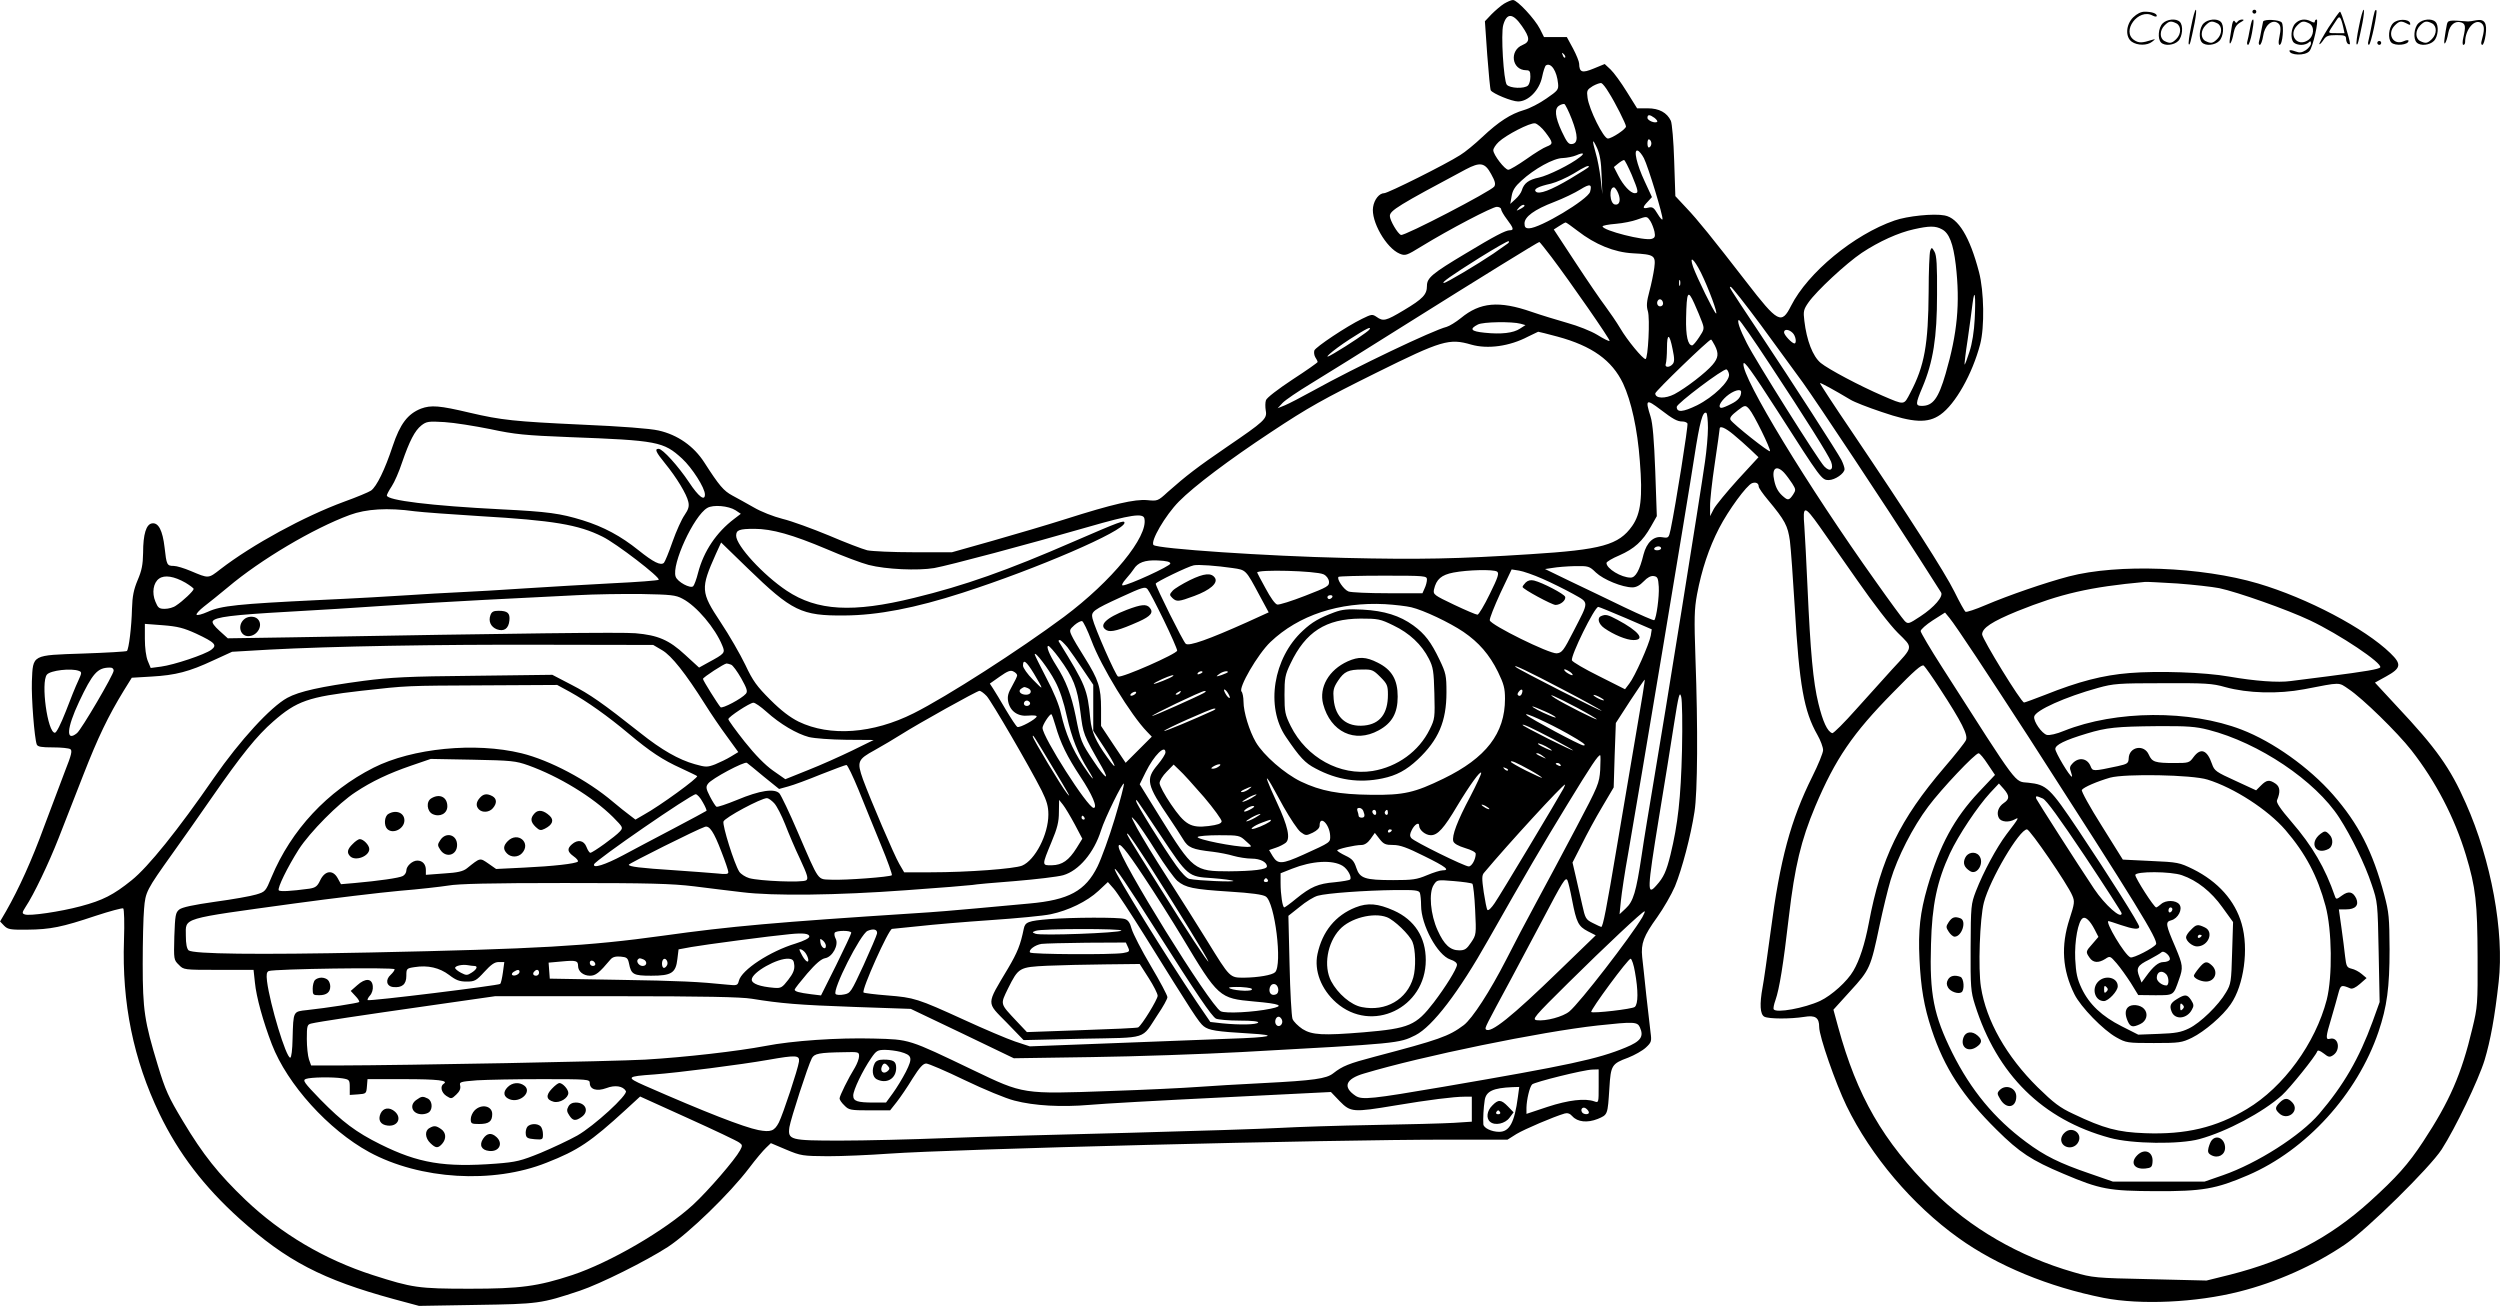
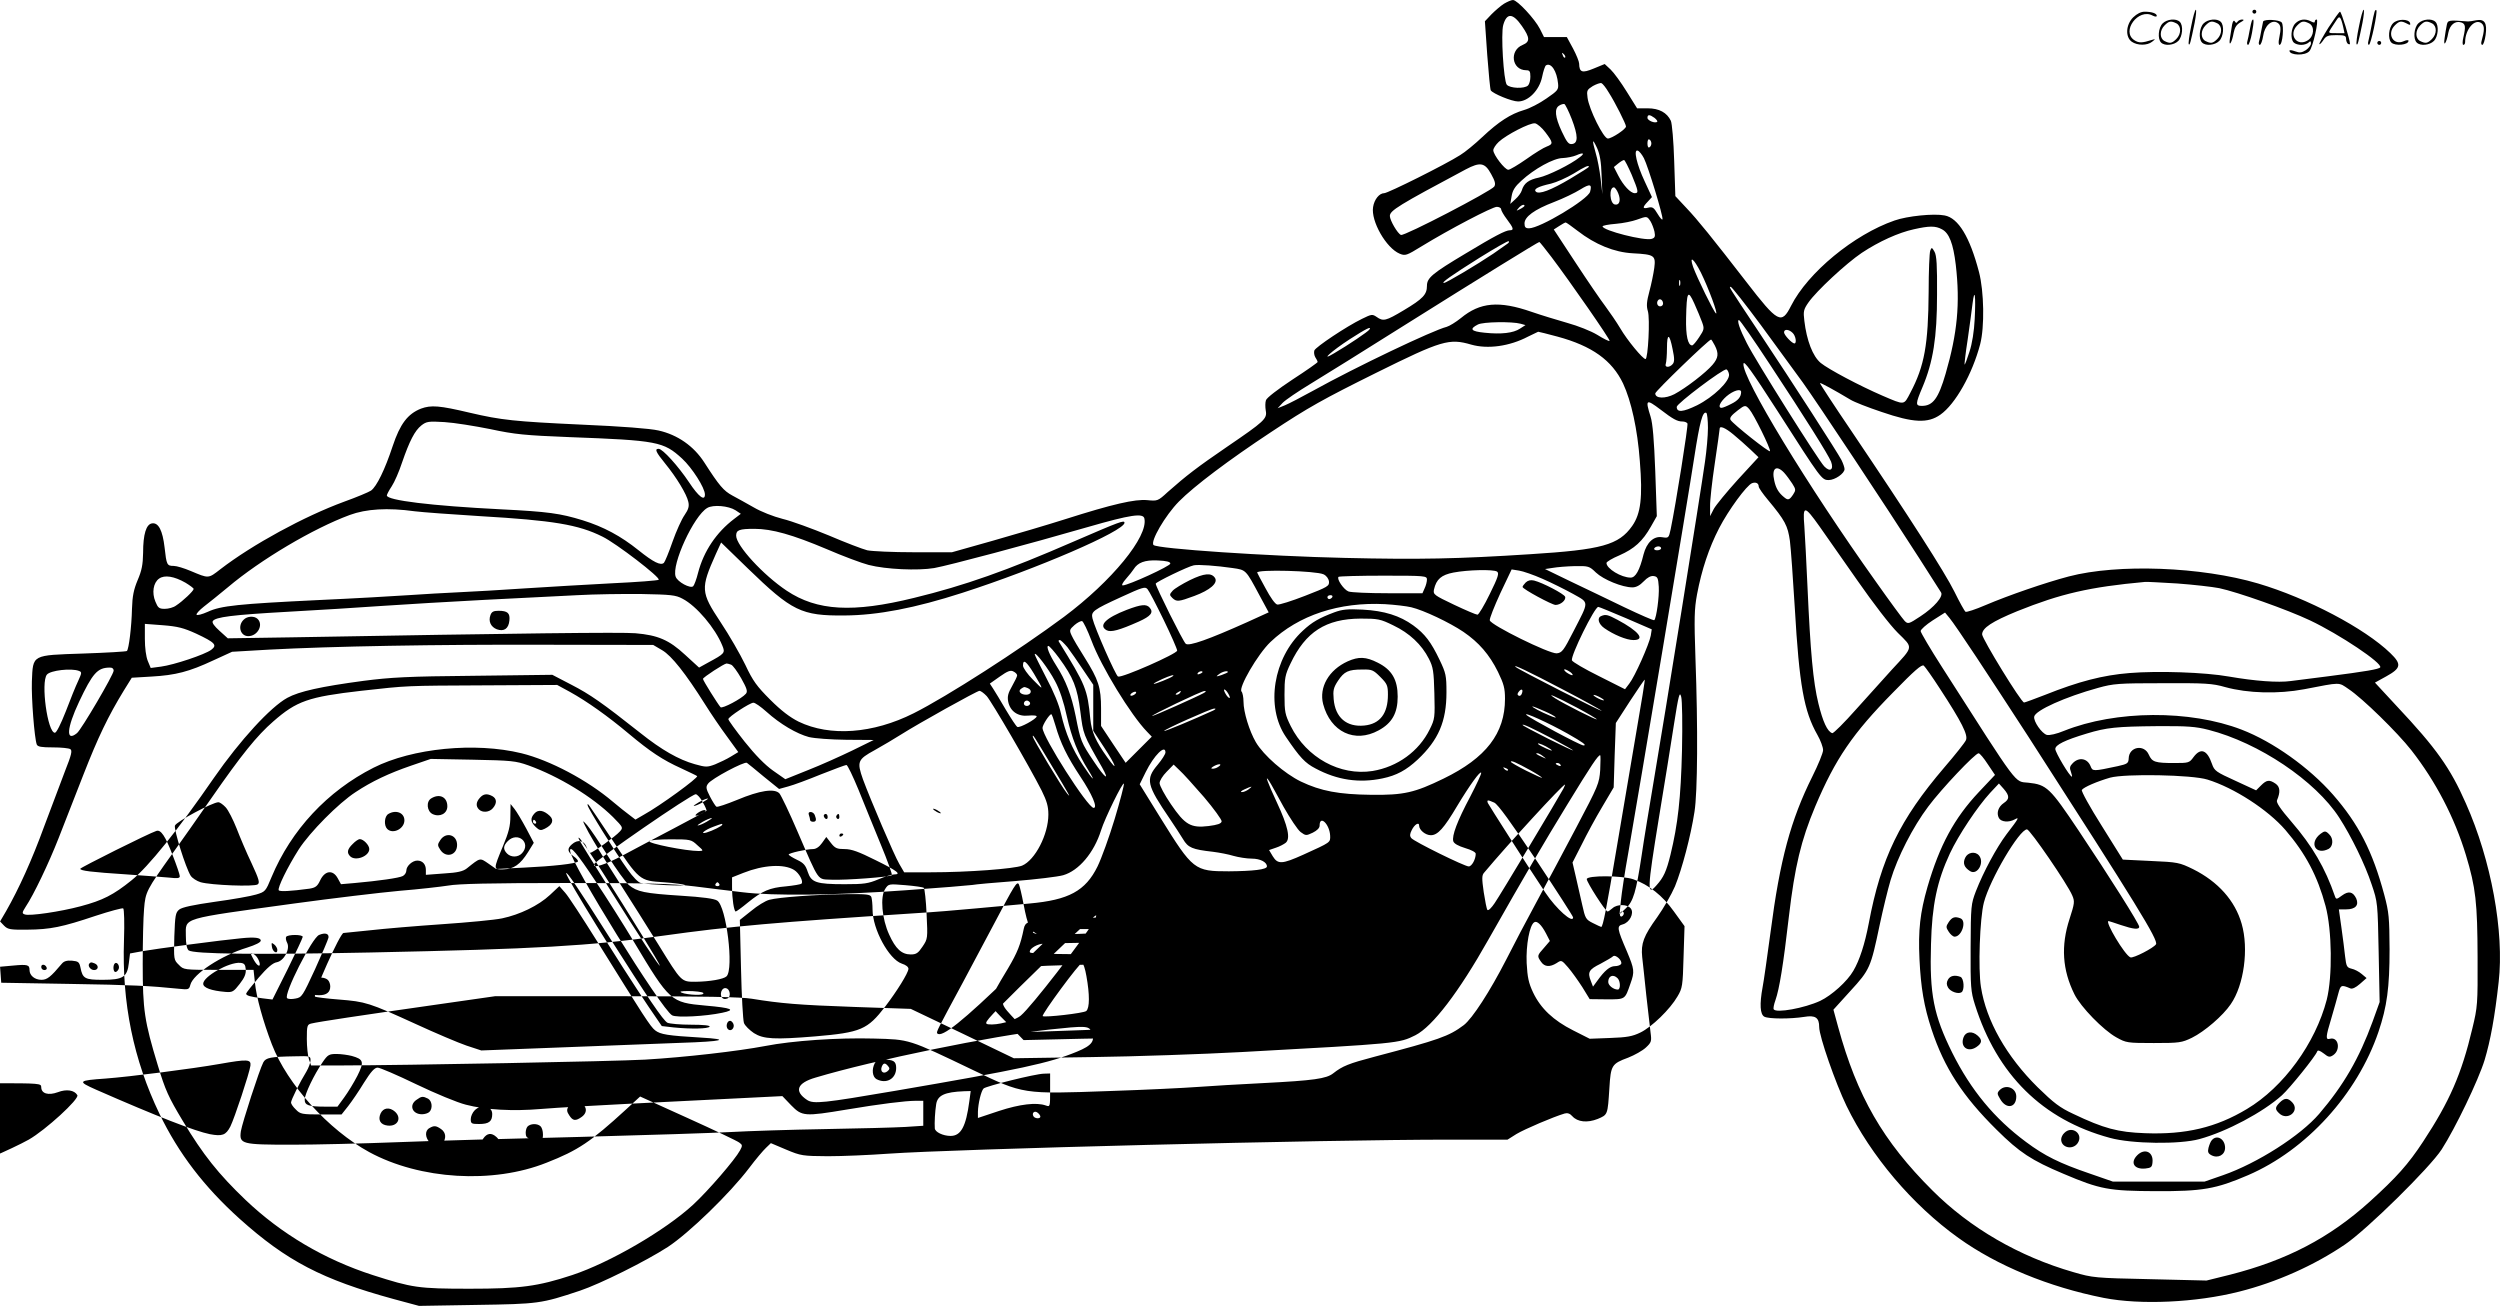
<svg xmlns="http://www.w3.org/2000/svg" version="1.0" viewBox="0 0 1281.12 669.208" preserveAspectRatio="xMidYMid meet">
  <g transform="translate(0.238,669.996) scale(0.1,-0.1)" fill="#000000" stroke="none">
-     <path d="M7705 6681 c-16 -10 -45 -35 -64 -54 l-34 -36 12 -173 c7 -94 15 -176 18 -181 11 -17 108 -57 140 -57 53 0 109 58 123 125 6 30 15 57 20 60 26 16 56 -29 62 -94 3 -31 -2 -36 -60 -76 -34 -24 -86 -51 -115 -59 -68 -20 -129 -59 -213 -138 -38 -36 -89 -78 -114 -93 -75 -48 -370 -195 -389 -195 -25 0 -51 -32 -57 -71 -12 -72 67 -210 136 -239 29 -12 35 -10 113 38 142 87 362 202 385 202 12 0 22 -6 22 -12 0 -7 14 -31 30 -52 34 -45 37 -56 15 -56 -22 0 -79 -30 -225 -118 -174 -104 -200 -126 -200 -167 0 -44 -20 -66 -119 -125 -92 -55 -105 -58 -139 -34 -22 15 -26 14 -75 -10 -80 -39 -237 -144 -244 -162 -3 -9 -1 -25 5 -35 7 -10 12 -21 12 -24 0 -3 -58 -44 -129 -90 -74 -49 -133 -94 -136 -106 -4 -11 -4 -35 -1 -53 8 -42 -7 -55 -199 -186 -152 -104 -208 -147 -303 -231 -51 -47 -53 -47 -105 -42 -63 6 -177 -20 -422 -98 -88 -28 -254 -77 -370 -110 l-209 -59 -196 0 c-107 0 -214 5 -238 10 -24 6 -113 40 -197 76 -85 35 -191 74 -237 85 -47 12 -111 37 -148 59 -36 20 -85 48 -110 61 -44 24 -66 49 -143 169 -54 84 -137 142 -235 164 -44 10 -187 21 -394 30 -343 16 -411 23 -573 61 -156 37 -198 40 -250 21 -68 -27 -107 -78 -145 -192 -40 -121 -82 -207 -111 -228 -12 -8 -74 -34 -138 -57 -204 -75 -469 -219 -634 -346 -63 -49 -59 -48 -152 -9 -33 14 -72 26 -87 26 -35 0 -37 5 -47 95 -10 86 -31 128 -64 123 -30 -4 -46 -55 -46 -151 -1 -61 -7 -91 -28 -140 -20 -48 -27 -81 -29 -147 -2 -91 -16 -206 -26 -216 -4 -3 -104 -9 -223 -13 -267 -9 -258 -4 -264 -143 -3 -86 13 -290 25 -323 5 -12 24 -15 83 -15 42 0 82 -4 89 -9 11 -7 6 -29 -27 -112 -22 -57 -70 -185 -107 -284 -63 -173 -130 -320 -195 -434 l-31 -53 21 -22 c19 -19 32 -21 119 -20 118 1 177 13 350 71 73 24 137 41 141 38 5 -3 7 -76 4 -163 -11 -322 48 -611 182 -890 98 -203 228 -373 411 -538 241 -216 423 -311 789 -411 l130 -35 295 5 c317 5 329 6 530 73 104 35 337 151 450 224 108 71 316 272 417 405 33 44 72 90 86 103 l25 24 78 -33 c76 -32 85 -33 214 -34 74 0 214 6 310 13 341 24 2237 72 2874 72 l299 0 46 29 c42 25 189 88 247 105 14 4 27 0 39 -14 27 -30 77 -35 130 -14 52 22 51 20 60 159 7 116 12 124 96 155 33 13 74 36 91 52 28 26 30 32 24 76 -3 26 -13 112 -22 192 -8 80 -18 168 -21 196 -7 69 7 107 77 204 32 45 73 116 91 158 36 88 81 258 100 382 16 100 18 433 5 785 -7 208 -6 252 8 329 24 127 61 238 113 339 48 93 141 220 169 231 19 7 34 0 34 -17 0 -7 21 -37 46 -67 90 -108 103 -134 114 -212 5 -40 16 -194 25 -343 23 -397 47 -530 116 -651 16 -28 29 -63 29 -78 0 -14 -25 -75 -55 -135 -111 -223 -166 -426 -214 -796 -17 -126 -35 -254 -41 -284 -16 -87 -13 -139 9 -151 23 -12 134 -12 204 -1 58 10 77 -4 77 -52 0 -48 84 -288 140 -404 125 -257 338 -508 574 -677 198 -142 462 -251 744 -307 189 -37 473 -24 694 32 191 48 384 134 543 242 114 78 434 393 495 487 70 109 188 354 220 458 30 100 52 220 72 400 29 257 -38 623 -168 915 -80 182 -152 283 -353 497 l-113 122 58 32 c76 42 80 62 21 119 -131 127 -425 282 -678 357 -291 86 -718 102 -970 36 -121 -32 -307 -96 -427 -147 -51 -22 -97 -37 -102 -34 -5 3 -31 50 -57 103 -49 99 -231 383 -527 822 -91 134 -164 246 -162 247 3 3 74 -36 156 -85 19 -12 91 -40 160 -63 163 -56 237 -59 301 -14 77 54 164 209 204 361 23 88 20 271 -6 370 -47 180 -106 277 -176 290 -56 11 -192 -3 -257 -26 -208 -72 -444 -267 -530 -437 -49 -97 -67 -88 -229 122 -175 226 -249 318 -308 380 l-56 60 -6 181 c-3 101 -11 191 -17 205 -20 42 -60 64 -119 64 l-54 0 -53 85 c-29 47 -66 98 -83 114 l-30 28 -56 -23 c-60 -25 -74 -20 -75 25 0 10 -14 45 -31 77 l-32 59 -58 0 -59 0 -21 42 c-26 51 -116 148 -138 148 -9 0 -29 -9 -46 -19z m92 -115 c41 -59 42 -80 4 -96 -70 -28 -57 -129 17 -130 18 0 22 -5 22 -33 0 -18 -5 -38 -12 -45 -18 -18 -93 -15 -109 4 -16 20 -31 262 -18 306 18 63 49 62 96 -6z m221 -161 c-3 -3 -9 2 -12 12 -6 14 -5 15 5 6 7 -7 10 -15 7 -18z m223 -178 c33 -51 89 -163 89 -175 0 -14 -73 -62 -93 -62 -22 0 -96 149 -104 209 -5 37 -3 41 27 60 18 10 38 17 44 15 6 -2 23 -23 37 -47z m-189 -137 c33 -86 33 -124 2 -128 -18 -3 -27 9 -53 64 -35 75 -39 118 -13 133 9 6 21 9 26 8 5 -2 22 -36 38 -77z m424 6 c10 -8 17 -17 14 -20 -10 -10 -50 6 -50 20 0 18 11 18 36 0z m-559 -74 c40 -53 41 -60 7 -73 -15 -5 -62 -34 -104 -64 -43 -30 -85 -55 -93 -55 -18 0 -77 77 -77 100 0 9 12 28 28 43 37 35 160 99 186 95 11 -2 35 -22 53 -46z m543 -57 c0 -8 -4 -17 -10 -20 -6 -4 -10 5 -10 20 0 15 4 24 10 20 6 -3 10 -12 10 -20z m-255 -164 l4 -96 -9 79 c-5 43 -16 102 -25 131 -20 70 -18 80 7 26 14 -31 21 -70 23 -140z m217 88 c21 -41 100 -299 95 -313 -2 -5 -13 8 -25 28 -19 32 -26 37 -47 32 -31 -8 -32 1 -3 31 l21 23 -37 80 c-41 87 -59 166 -36 158 8 -2 22 -20 32 -39z m-328 6 c-47 -38 -164 -95 -210 -105 -53 -11 -77 -29 -88 -66 -3 -11 -18 -32 -33 -45 l-26 -24 7 40 c5 30 18 50 49 78 67 62 167 117 213 117 21 1 53 7 69 14 36 16 46 11 19 -9z m265 -90 c35 -85 37 -95 16 -95 -22 0 -59 40 -85 91 l-22 43 22 18 c12 10 26 18 30 18 4 0 21 -34 39 -75z m-720 3 c20 -36 24 -51 16 -64 -15 -23 -461 -255 -478 -248 -17 6 -57 75 -57 97 0 28 44 55 389 239 74 39 98 35 130 -24z m501 37 c0 -2 -42 -29 -94 -60 -101 -60 -162 -83 -178 -67 -13 13 11 26 78 41 28 7 80 30 115 51 61 38 79 45 79 35z m6 -128 c-12 -40 -257 -187 -313 -187 -18 0 -23 6 -23 25 0 34 50 71 152 110 47 18 107 47 134 64 50 31 61 28 50 -12z m144 -7 c15 -36 7 -63 -17 -58 -27 5 -31 88 -5 88 5 0 15 -13 22 -30z m-480 -65 c0 -2 -10 -10 -22 -16 -21 -11 -22 -11 -9 4 13 16 31 23 31 12z m645 -78 c8 -13 17 -37 21 -54 5 -25 2 -32 -14 -37 -36 -12 -252 43 -252 64 0 4 30 10 68 13 37 3 85 13 107 21 53 19 52 19 70 -7z m-373 -50 c90 -70 188 -110 283 -115 111 -6 118 -11 110 -75 -4 -29 -15 -83 -25 -120 -14 -52 -16 -75 -8 -101 12 -38 1 -246 -12 -246 -14 0 -94 97 -129 157 -19 32 -54 83 -77 114 -23 30 -92 131 -153 224 l-111 169 28 18 c15 10 30 18 33 18 3 0 30 -19 61 -43z m1867 8 c37 -19 58 -73 71 -182 23 -199 8 -351 -52 -558 -37 -127 -65 -165 -122 -165 -33 0 -33 10 3 95 55 130 75 256 75 475 1 150 -2 201 -13 220 -13 23 -15 24 -22 5 -4 -11 -8 -105 -8 -210 -2 -271 -21 -380 -94 -518 -34 -65 -27 -64 -142 -15 -118 51 -278 136 -317 168 -41 34 -72 115 -84 216 -6 48 -4 58 21 94 42 60 193 200 273 254 89 59 189 104 267 121 80 18 111 18 144 0z m-2225 -73 c-5 -4 -39 -27 -74 -52 -80 -54 -241 -150 -253 -150 -16 0 36 37 184 130 79 49 145 87 148 84 3 -3 1 -8 -5 -12z m224 -69 c96 -127 303 -425 298 -430 -3 -3 -31 11 -63 31 -33 20 -99 46 -153 61 -52 15 -135 40 -184 57 -167 58 -264 49 -362 -32 -26 -21 -59 -41 -73 -45 -69 -17 -462 -204 -684 -327 -60 -33 -125 -67 -145 -75 l-37 -15 25 27 c14 15 79 59 145 99 66 40 278 172 470 293 411 258 695 433 701 433 2 0 30 -35 62 -77z m766 -80 c39 -79 90 -217 77 -209 -11 7 -97 183 -117 238 -21 62 3 44 40 -29z m-107 -65 c-3 -7 -5 -2 -5 12 0 14 2 19 5 13 2 -7 2 -19 0 -25z m415 -205 c80 -109 176 -241 214 -293 74 -103 428 -637 595 -898 57 -90 108 -169 113 -177 15 -20 -34 -77 -106 -124 -59 -39 -63 -40 -80 -23 -9 9 -76 100 -148 202 -348 488 -687 1046 -678 1116 2 19 41 -35 175 -243 224 -350 226 -353 262 -353 32 0 81 34 81 56 0 8 -7 29 -16 47 -21 40 -245 388 -424 657 -161 242 -153 230 -143 230 5 0 75 -89 155 -197z m-302 16 c12 -33 11 -38 -15 -77 -15 -23 -31 -42 -36 -42 -22 0 -33 50 -31 140 3 137 9 148 42 75 15 -33 33 -77 40 -96z m1397 16 c-3 -62 -13 -126 -27 -168 -12 -38 -23 -67 -25 -65 -1 1 5 59 16 128 10 69 21 152 25 185 11 86 17 38 11 -80z m-1597 79 c0 -8 -7 -14 -15 -14 -15 0 -21 21 -9 33 10 9 24 -2 24 -19z m547 -311 c185 -280 300 -464 314 -499 15 -41 -5 -55 -35 -24 -30 31 -353 544 -397 632 -36 70 -52 118 -40 118 5 0 76 -102 158 -227z m-1277 208 l25 -7 -28 -18 c-34 -23 -97 -30 -182 -21 -70 7 -79 19 -34 42 26 14 176 16 219 4z m-775 -30 c-6 -10 -108 -79 -180 -121 -78 -47 -14 11 80 72 87 56 113 68 100 49z m2169 -17 c16 -15 22 -54 9 -54 -12 0 -53 43 -53 57 0 18 25 16 44 -3z m-1205 -19 c177 -48 279 -121 336 -240 42 -90 74 -234 86 -398 15 -186 5 -269 -39 -332 -69 -98 -156 -122 -522 -145 -370 -24 -571 -28 -951 -19 -399 9 -961 47 -980 66 -18 18 60 152 130 223 78 79 256 213 471 355 193 128 269 170 541 305 335 166 373 177 486 144 84 -24 196 -9 291 41 26 13 49 24 52 25 3 0 47 -11 99 -25z m590 -65 c10 -47 10 -65 0 -76 -16 -19 -43 -18 -35 2 3 9 6 45 6 80 0 79 13 76 29 -6z m216 20 c21 -41 19 -64 -12 -100 -33 -39 -135 -118 -195 -150 -47 -24 -98 -23 -98 4 0 11 274 276 286 276 2 0 10 -13 19 -30z m73 -148 c5 -35 -80 -117 -164 -159 -72 -35 -104 -38 -104 -8 0 17 239 197 255 192 5 -2 11 -13 13 -25z m62 -91 c0 -25 -16 -44 -51 -61 -21 -11 -43 -20 -49 -20 -21 0 -9 29 25 59 34 29 75 42 75 22z m-413 -90 c64 -49 86 -61 112 -61 11 0 22 -4 26 -10 5 -8 -60 -417 -86 -542 -10 -46 -11 -46 -44 -41 -43 7 -79 -27 -95 -88 -20 -82 -41 -119 -66 -119 -48 0 -124 46 -124 75 0 6 30 24 66 39 77 34 119 72 162 148 l30 53 -8 230 c-6 160 -13 245 -24 280 -28 89 -23 92 51 36z m455 2 c23 -26 110 -203 106 -215 -3 -9 -188 138 -202 160 -6 11 3 23 38 50 35 27 39 27 58 5z m-212 -96 c0 -40 -7 -117 -15 -172 -22 -158 -211 -1333 -260 -1620 -24 -143 -54 -323 -65 -400 -28 -185 -42 -234 -81 -270 l-32 -30 7 70 c4 39 20 147 37 240 53 302 309 1834 339 2032 28 181 43 238 62 227 4 -3 8 -38 8 -77z m-6240 -6 c126 -27 178 -32 405 -41 453 -17 483 -23 578 -110 51 -47 117 -150 117 -184 0 -36 -32 -12 -81 62 -56 84 -136 172 -156 172 -22 0 -15 -16 33 -75 58 -71 111 -158 119 -197 5 -22 1 -38 -19 -67 -15 -21 -43 -83 -62 -137 -19 -55 -39 -103 -44 -108 -16 -16 -54 3 -130 64 -91 73 -178 120 -287 154 -114 35 -176 44 -418 56 -358 18 -585 46 -585 71 0 5 11 26 25 47 14 21 38 76 53 122 38 110 65 163 99 190 26 20 36 22 118 17 50 -3 155 -20 235 -36z m6371 -28 c24 -20 63 -54 86 -76 l42 -40 -105 -114 c-57 -63 -113 -131 -124 -151 l-19 -37 0 50 c-1 28 10 127 24 220 14 94 25 173 25 178 0 17 29 5 71 -30z m259 -195 c12 -13 30 -38 42 -56 19 -30 19 -34 4 -57 -19 -28 -26 -30 -47 -12 -27 22 -41 46 -49 83 -15 64 10 84 50 42z m-5373 -193 l27 -18 -34 -26 c-91 -69 -156 -165 -185 -276 -8 -33 -20 -64 -25 -69 -14 -14 -81 22 -90 49 -22 62 93 312 162 352 30 18 109 11 145 -12z m-1645 -5 c40 -5 191 -16 336 -25 374 -22 503 -43 627 -105 70 -34 299 -210 288 -221 -5 -4 -111 -12 -238 -18 -126 -7 -327 -18 -445 -26 -118 -8 -271 -17 -340 -20 -69 -3 -186 -10 -260 -15 -74 -5 -281 -17 -460 -25 -412 -20 -500 -29 -567 -60 -29 -13 -55 -20 -58 -15 -3 4 14 23 37 41 24 18 79 63 124 100 167 141 437 301 624 370 84 31 194 38 332 19z m7200 -78 c30 -42 117 -167 194 -277 83 -119 166 -227 207 -268 80 -79 82 -67 -30 -188 -37 -41 -119 -132 -182 -202 -62 -70 -118 -126 -124 -124 -25 8 -48 58 -71 152 -27 110 -41 264 -56 600 -5 121 -13 259 -16 308 -9 109 0 109 78 -1z m-3460 41 c21 -92 -167 -321 -412 -504 -230 -171 -599 -408 -770 -494 -209 -105 -429 -121 -590 -43 -44 22 -89 56 -145 112 -69 69 -89 96 -128 179 -26 54 -83 153 -127 219 -102 154 -103 172 -24 349 l27 59 137 -133 c226 -219 274 -243 495 -241 171 1 362 38 604 116 382 123 831 317 831 359 0 15 -22 7 -260 -96 -342 -149 -560 -226 -819 -289 -313 -77 -496 -67 -652 37 -120 80 -259 231 -259 282 0 29 16 35 94 35 89 0 195 -30 370 -104 83 -36 180 -72 215 -81 89 -23 252 -30 336 -16 77 14 479 121 790 211 215 62 281 72 287 43z m2648 -153 c0 -5 -9 -10 -21 -10 -11 0 -17 5 -14 10 3 6 13 10 21 10 8 0 14 -4 14 -10z m-2515 -78 c0 -13 -214 -111 -244 -112 -7 0 -1 14 17 34 17 19 34 41 39 49 21 34 57 48 123 45 46 -2 65 -7 65 -16z m320 -23 c68 -10 66 -7 137 -140 l47 -87 -112 -51 c-194 -87 -297 -124 -313 -110 -13 10 -154 293 -154 308 0 8 167 89 195 94 24 5 117 -2 200 -14z m1861 -23 c38 -36 135 -76 187 -76 19 0 38 10 58 31 19 20 36 29 51 27 20 -3 23 -10 26 -55 3 -50 -12 -160 -23 -171 -3 -3 -71 27 -153 66 -81 39 -205 99 -277 133 l-130 63 40 6 c22 4 73 8 113 9 70 1 74 0 108 -33z m-1396 -9 c15 -7 26 -22 28 -37 2 -23 -6 -28 -122 -73 -69 -27 -133 -47 -143 -45 -11 2 -35 36 -60 83 -24 43 -43 80 -43 81 0 17 301 9 340 -9z m889 14 c12 -8 6 -28 -37 -115 -28 -58 -57 -106 -63 -106 -7 0 -61 23 -120 51 -103 49 -108 53 -103 78 12 53 38 75 100 87 73 14 204 17 223 5z m233 -37 c46 -20 116 -55 156 -77 85 -48 84 -34 3 -192 -51 -100 -59 -110 -86 -113 -38 -3 -338 145 -343 169 -2 9 23 71 54 139 l58 122 38 -6 c20 -3 75 -22 120 -42z m-6954 -20 c23 -14 42 -28 42 -32 0 -10 -56 -63 -90 -85 -13 -10 -39 -17 -58 -17 -29 0 -35 5 -48 37 -19 45 -11 97 19 118 28 20 77 12 135 -21z m6362 16 c0 -10 -5 -31 -12 -45 l-11 -25 -178 0 c-98 0 -188 4 -201 9 -24 9 -62 64 -51 75 3 3 107 6 230 6 215 0 223 -1 223 -20z m3845 -20 c82 -6 179 -17 215 -24 94 -20 349 -110 465 -165 152 -72 373 -220 360 -241 -6 -9 -74 -21 -270 -46 -71 -9 -157 -20 -189 -24 -64 -9 -183 0 -316 23 -123 22 -364 30 -510 18 -137 -11 -260 -43 -433 -112 -54 -21 -103 -39 -107 -39 -15 0 -214 325 -215 349 0 33 51 66 180 119 224 90 371 124 655 150 8 1 82 -3 165 -8z m-5194 -187 c38 -78 69 -149 69 -157 0 -16 -283 -141 -303 -133 -12 5 -120 250 -131 298 -8 35 2 43 148 110 109 50 122 54 134 40 8 -9 45 -80 83 -158z m-2466 109 c72 -37 168 -151 204 -240 16 -38 13 -41 -72 -87 l-47 -26 -71 65 c-83 77 -140 101 -255 111 -69 6 -590 0 -1764 -21 l-325 -5 -42 38 c-27 24 -40 42 -35 50 13 21 99 32 384 48 150 8 368 22 483 30 116 8 352 22 525 31 173 9 387 20 475 24 88 5 237 7 330 6 150 -3 175 -5 210 -24z m3330 8 c-3 -5 -10 -10 -16 -10 -5 0 -9 5 -9 10 0 6 7 10 16 10 8 0 12 -4 9 -10z m405 -52 c63 -15 196 -78 267 -126 79 -54 133 -116 177 -205 30 -62 36 -84 36 -138 0 -177 -97 -303 -315 -409 -148 -72 -203 -85 -370 -83 -167 2 -258 19 -361 68 -84 41 -191 134 -231 202 -33 57 -63 154 -63 207 0 23 -5 47 -10 52 -18 18 83 192 148 254 145 138 353 206 587 194 50 -3 110 -10 135 -16z m1098 -55 l134 -58 -5 -32 c-8 -44 -82 -211 -110 -246 l-22 -29 -133 67 c-73 36 -136 73 -139 81 -8 22 116 274 135 274 4 0 67 -26 140 -57z m1796 -198 c62 -93 182 -278 268 -410 555 -862 667 -1043 654 -1064 -12 -19 -117 -73 -131 -67 -29 11 -133 186 -112 186 2 0 30 -9 62 -20 65 -22 95 -25 95 -9 0 15 -153 257 -310 492 -148 221 -164 236 -258 246 -73 8 -42 -34 -441 590 -61 95 -111 180 -111 187 0 8 28 33 62 55 l63 40 23 -28 c13 -15 74 -104 136 -198z m-4533 82 c49 -132 202 -382 285 -467 l24 -25 -67 -67 -67 -67 -63 94 -63 95 0 89 c0 108 -13 148 -84 261 -30 47 -60 98 -67 114 -12 26 -11 30 15 53 15 13 33 22 39 20 6 -2 28 -47 48 -100z m-4588 36 c98 -46 109 -59 77 -83 -32 -24 -190 -77 -257 -86 l-53 -7 -15 36 c-9 22 -15 67 -15 113 l0 77 93 -7 c76 -6 106 -14 170 -43z m4465 -70 c16 -21 52 -73 80 -115 l52 -77 0 -118 0 -118 55 -84 c63 -96 74 -133 16 -51 -58 81 -79 128 -86 195 -15 154 -23 173 -162 398 -2 4 0 7 6 7 5 0 22 -17 39 -37z m-2077 -15 c48 -28 120 -119 219 -276 30 -48 81 -123 113 -166 l58 -80 -38 -23 c-21 -13 -57 -30 -81 -40 -40 -15 -47 -15 -104 1 -82 23 -170 73 -279 160 -196 155 -258 198 -353 247 l-98 51 -402 -5 c-338 -3 -427 -8 -566 -26 -217 -29 -330 -54 -390 -87 -86 -47 -242 -217 -376 -410 -184 -267 -337 -457 -422 -525 -93 -75 -148 -103 -261 -133 -104 -28 -263 -51 -286 -42 -15 5 -15 9 4 39 41 61 118 222 169 352 28 72 85 218 127 325 75 192 127 300 207 431 l41 66 101 6 c124 7 193 25 317 83 l96 44 189 11 c319 17 853 27 1424 25 l545 -1 46 -27z m2034 -40 c73 -100 93 -150 109 -275 15 -117 13 -114 111 -285 42 -75 15 -56 -42 30 -65 97 -68 104 -93 232 -22 108 -50 182 -100 260 -35 55 -53 100 -40 100 5 0 30 -28 55 -62z m-21 -118 c24 -44 45 -108 61 -182 25 -110 56 -189 110 -275 42 -68 22 -50 -28 26 -55 83 -89 163 -112 263 -10 46 -38 114 -76 185 -32 62 -59 116 -59 120 1 18 71 -74 104 -137z m-108 38 c52 -88 52 -89 -5 -31 -28 28 -51 61 -51 72 0 36 17 23 56 -41z m-1552 46 c9 -3 32 -35 52 -70 29 -52 34 -67 24 -79 -21 -25 -121 -78 -130 -69 -14 16 -90 137 -90 145 0 8 109 79 121 79 4 0 15 -3 23 -6z m6194 -122 c113 -173 146 -239 134 -265 -5 -12 -55 -75 -111 -140 -228 -267 -324 -464 -387 -799 -20 -105 -47 -189 -79 -243 -31 -54 -111 -126 -170 -154 -80 -37 -226 -64 -238 -43 -3 4 1 25 9 47 20 57 40 179 69 430 30 255 62 389 135 563 103 243 191 373 399 584 109 112 147 145 157 137 7 -6 44 -58 82 -117z m-1928 -7 c102 -53 190 -102 195 -107 11 -12 -425 210 -440 224 -20 18 64 -22 245 -117z m-7430 98 c0 -20 -166 -303 -188 -320 -58 -47 -53 25 11 161 69 146 94 174 155 175 14 1 22 -5 22 -16z m-178 -1 c16 -6 15 -10 -4 -52 -12 -25 -40 -94 -63 -155 -26 -66 -48 -110 -56 -110 -38 0 -73 259 -41 298 18 22 126 34 164 19z m4808 -23 c0 -6 -12 -30 -26 -55 -20 -35 -25 -52 -20 -79 10 -50 50 -78 104 -72 23 2 42 1 42 -4 0 -13 -88 -61 -99 -54 -6 3 -32 43 -59 88 -26 45 -56 94 -65 108 l-17 26 51 36 c41 29 56 34 70 26 11 -5 19 -14 19 -20z m2836 16 c10 -8 14 -15 8 -15 -5 0 -19 7 -30 15 -10 8 -14 15 -8 15 5 0 19 -7 30 -15z m-1886 1 c0 -2 -7 -7 -16 -10 -8 -3 -12 -2 -9 4 6 10 25 14 25 6z m130 0 c0 -2 -15 -9 -32 -15 -30 -10 -31 -9 -14 4 18 14 46 20 46 11z m-281 -20 c-8 -9 -99 -45 -99 -40 0 3 19 13 43 24 40 18 65 25 56 16z m2375 -281 c-24 -143 -69 -408 -100 -590 -54 -322 -72 -415 -81 -415 -2 0 -21 9 -43 20 -36 18 -39 24 -54 92 -9 40 -24 106 -33 145 l-17 73 47 92 c25 51 72 138 105 193 l59 100 5 165 6 165 73 113 c40 61 74 111 75 109 2 -1 -17 -119 -42 -262z m3017 224 c116 -32 271 -36 404 -11 192 37 175 37 228 1 71 -47 250 -222 322 -314 125 -160 221 -345 279 -536 51 -169 59 -244 60 -524 1 -240 0 -255 -27 -366 -55 -233 -117 -374 -252 -579 -76 -116 -136 -183 -274 -308 -206 -186 -425 -300 -715 -374 l-121 -30 -290 7 c-281 6 -293 7 -392 36 -278 80 -530 226 -723 419 -253 252 -386 483 -483 838 l-24 88 87 96 c100 109 104 119 150 338 17 80 42 183 56 230 35 117 114 272 193 377 68 91 240 273 258 273 6 0 27 -25 47 -56 l37 -55 -83 -88 c-126 -134 -201 -273 -263 -486 -38 -132 -48 -222 -41 -370 7 -146 23 -242 62 -360 65 -197 159 -342 334 -515 117 -116 178 -156 342 -225 188 -80 233 -88 473 -89 239 -1 308 11 473 82 299 129 559 415 668 734 44 130 57 228 57 423 -1 163 -3 189 -27 279 -60 224 -132 364 -263 514 -122 139 -307 271 -468 333 -264 102 -645 100 -910 -6 -38 -16 -75 -24 -88 -21 -26 7 -70 70 -65 94 6 32 160 101 327 147 79 22 105 24 332 24 218 1 254 -1 320 -20z m-8482 -25 c85 -47 194 -124 301 -214 110 -92 173 -134 268 -177 42 -20 79 -37 82 -40 8 -8 -191 -153 -273 -198 l-43 -25 -30 23 c-17 12 -55 43 -85 68 -132 112 -323 213 -469 249 -238 58 -560 26 -758 -74 -237 -120 -422 -319 -523 -561 -30 -73 -32 -75 -79 -89 -26 -8 -121 -25 -210 -37 -112 -16 -169 -28 -184 -40 -19 -16 -21 -29 -25 -138 -3 -117 -3 -120 23 -145 25 -26 25 -26 204 -26 l179 0 7 -65 c7 -74 42 -200 87 -317 79 -205 290 -438 499 -552 260 -141 634 -164 909 -54 161 63 226 107 405 271 l74 68 245 -111 c135 -61 253 -117 263 -125 17 -12 17 -16 4 -40 -25 -47 -164 -208 -240 -278 -143 -132 -427 -297 -620 -361 -176 -58 -266 -70 -525 -70 -265 0 -294 5 -497 70 -248 80 -469 211 -652 385 -139 133 -218 232 -321 404 -74 123 -90 158 -129 287 -68 224 -77 282 -77 518 0 113 3 240 7 283 7 87 12 96 146 284 43 59 132 187 199 283 154 222 233 320 317 393 120 105 180 126 450 157 243 27 223 26 636 28 l369 2 66 -36z m2345 20 c25 -10 19 -34 -8 -34 -29 0 -44 19 -25 31 17 11 14 10 33 3z m1036 -48 c0 -6 -7 -2 -15 8 -8 11 -15 25 -15 30 0 6 7 2 15 -8 8 -11 15 -25 15 -30z m1496 19 c-3 -9 -11 -13 -16 -10 -8 5 -7 11 1 21 14 18 24 11 15 -11z m-2742 -12 c25 -28 216 -355 282 -485 26 -53 34 -80 34 -122 0 -102 -68 -234 -135 -262 -40 -16 -277 -34 -467 -34 l-137 0 -25 43 c-26 44 -148 330 -186 433 -32 91 -28 102 60 150 41 23 102 59 135 80 90 57 388 223 402 224 6 0 23 -12 37 -27z m756 7 c-8 -5 -17 -7 -19 -4 -3 3 1 9 9 14 8 5 17 7 19 4 3 -3 -1 -9 -9 -14z m235 10 c-3 -5 -12 -10 -18 -10 -7 0 -6 4 3 10 19 12 23 12 15 0z m120 -2 c-32 -18 -256 -118 -263 -117 -12 1 252 128 268 128 10 0 9 -3 -5 -11z m2452 -293 c-6 -245 -21 -379 -59 -535 -21 -85 -35 -116 -72 -157 -49 -56 -48 -27 13 348 28 167 62 382 77 478 24 153 29 170 37 140 5 -19 7 -139 4 -274z m-539 219 c56 -30 102 -57 102 -60 0 -6 -170 80 -212 107 -54 35 0 11 110 -47z m122 51 c14 -8 21 -14 15 -14 -5 0 -21 6 -35 14 -14 8 -20 14 -15 14 6 0 21 -6 35 -14z m-2925 -24 c7 -12 -12 -24 -25 -16 -11 7 -4 25 10 25 5 0 11 -4 15 -9z m-1350 -48 c71 -64 155 -113 218 -130 30 -7 110 -13 192 -14 l140 -1 -110 -54 c-60 -29 -162 -75 -226 -100 l-117 -47 -63 44 c-41 29 -91 80 -146 149 -45 57 -83 109 -83 115 1 12 109 83 128 84 8 1 38 -20 67 -46z m3989 2 c59 -26 79 -45 23 -21 -42 17 -94 45 -86 46 4 0 32 -11 63 -25z m-1699 4 c-98 -45 -249 -108 -252 -105 -6 5 240 115 257 115 10 0 8 -3 -5 -10z m1815 -118 c81 -46 101 -61 82 -61 -16 0 -273 138 -292 156 -20 20 114 -41 210 -95z m-2624 42 c26 -91 60 -160 128 -263 60 -90 90 -160 68 -160 -30 0 -262 364 -262 410 0 15 35 70 45 70 3 0 12 -26 21 -57z m2552 -71 c56 -30 102 -56 102 -58 0 -2 -58 25 -130 61 -71 36 -130 67 -130 70 0 7 43 -13 158 -73z m3357 48 c258 -66 548 -261 670 -450 62 -96 132 -239 166 -342 31 -91 31 -95 36 -347 l5 -256 -36 -100 c-69 -189 -149 -327 -274 -473 -96 -112 -317 -253 -492 -314 l-95 -33 -235 0 -235 0 -121 42 c-152 52 -229 90 -324 161 -162 120 -282 265 -378 457 -95 192 -117 299 -109 557 5 200 31 323 97 465 44 94 141 239 206 310 l45 48 25 -28 c30 -35 30 -52 0 -72 -28 -19 -39 -51 -25 -77 11 -20 50 -24 81 -7 25 14 22 7 -42 -76 -51 -68 -118 -192 -157 -292 -25 -66 -26 -75 -27 -288 -1 -203 1 -226 22 -293 113 -359 347 -590 692 -683 112 -31 358 -34 459 -6 139 38 325 137 422 224 41 37 173 201 181 225 3 8 13 5 33 -10 25 -20 31 -21 49 -9 40 27 27 95 -16 84 -24 -7 -23 8 7 107 13 44 29 101 35 124 12 45 15 47 62 27 10 -4 27 4 49 23 l34 30 -25 21 c-14 12 -37 24 -52 27 -24 6 -27 12 -33 63 -3 31 -12 98 -19 149 l-13 92 37 0 c48 0 67 21 52 56 -17 35 -39 40 -73 15 -27 -20 -30 -21 -36 -4 -50 145 -115 257 -223 382 -57 66 -79 99 -74 110 18 42 16 69 -7 85 -32 22 -46 20 -75 -9 l-25 -25 -106 49 c-99 45 -108 51 -120 86 -25 73 -58 85 -95 35 -21 -29 -25 -30 -97 -30 -100 0 -115 5 -132 43 -24 55 -101 41 -103 -19 -1 -25 -6 -29 -56 -40 -126 -27 -129 -27 -139 -1 -16 41 -59 49 -91 17 -16 -16 -18 -25 -10 -45 5 -14 7 -25 5 -25 -11 0 -85 124 -85 142 0 21 48 45 161 79 102 31 153 36 360 38 156 1 198 -2 264 -19z m-5930 -180 c96 -160 104 -174 80 -145 -27 33 -175 279 -175 291 0 12 3 7 95 -146z m2535 95 c17 -9 30 -18 30 -21 0 -4 -59 23 -69 32 -10 9 13 3 39 -11z m-1950 -31 c0 -8 -18 -37 -40 -63 -63 -75 -57 -102 63 -278 23 -34 53 -80 67 -103 26 -44 47 -53 154 -65 32 -4 79 -13 105 -21 25 -7 67 -14 93 -14 44 0 78 -18 78 -40 0 -16 -71 -24 -195 -25 -177 0 -184 6 -350 273 l-107 173 31 63 c42 85 101 144 101 100z m1936 -20 c18 -14 18 -14 -6 -3 -31 14 -36 19 -24 19 6 0 19 -7 30 -16z m292 -68 c-5 -71 -9 -81 -123 -297 -65 -123 -157 -296 -205 -384 -48 -88 -117 -220 -154 -293 -83 -162 -173 -301 -217 -335 -77 -58 -127 -75 -457 -162 -133 -35 -165 -48 -212 -85 -35 -28 -102 -37 -355 -50 -121 -6 -274 -15 -340 -20 -66 -5 -270 -15 -453 -21 -446 -16 -438 -17 -697 107 -336 161 -324 157 -510 162 -183 5 -417 -11 -555 -38 -142 -27 -412 -58 -617 -70 -162 -9 -1212 -29 -1575 -30 l-136 0 -11 31 c-6 18 -11 65 -11 105 0 68 2 74 23 79 37 9 256 42 607 92 l335 48 620 0 c451 0 640 -4 695 -13 148 -24 239 -32 525 -42 l290 -10 264 -126 264 -127 401 6 c221 3 568 15 771 26 801 44 802 44 886 86 88 45 222 220 374 490 190 335 280 489 403 690 127 208 159 255 170 255 2 0 2 -33 0 -74z m-5493 22 c158 -57 330 -162 434 -265 52 -53 53 -54 35 -74 -22 -25 -139 -109 -151 -109 -5 0 -14 14 -20 30 -13 34 -45 40 -75 13 -25 -22 -23 -38 9 -61 16 -11 25 -23 22 -27 -11 -11 -128 -24 -276 -31 l-143 -7 -40 28 c-44 30 -40 31 -110 -25 -19 -15 -47 -22 -117 -26 l-93 -7 0 25 c0 29 -17 48 -44 48 -25 0 -56 -28 -56 -51 0 -10 -8 -23 -18 -28 -18 -10 -124 -25 -247 -36 l-70 -6 -17 31 c-25 45 -66 39 -90 -12 -14 -30 -24 -37 -55 -42 -97 -13 -152 -16 -157 -8 -7 12 44 117 103 210 57 88 203 236 291 293 83 55 170 96 283 135 l102 35 215 -4 c199 -4 220 -6 285 -29z m1207 -58 l78 -63 47 13 c27 7 102 35 168 62 66 26 125 48 130 48 6 0 33 -57 62 -127 28 -71 80 -196 114 -280 35 -84 60 -155 57 -158 -9 -9 -238 -26 -308 -23 -76 4 -60 -20 -176 248 -41 96 -83 183 -92 194 -25 27 -100 16 -217 -33 -54 -22 -101 -38 -106 -35 -5 3 -20 27 -33 52 -21 41 -22 50 -10 66 18 26 186 115 199 107 6 -4 45 -36 87 -71z m3926 34 c34 -19 62 -37 62 -40 0 -2 -36 14 -80 36 -44 22 -80 43 -80 46 0 9 27 -3 98 -42z m-1598 16 c-8 -6 -22 -10 -30 -9 -9 0 -5 6 10 14 27 14 44 10 20 -5z m1755 10 c3 -6 -1 -7 -9 -4 -18 7 -21 14 -7 14 6 0 13 -4 16 -10z m-1828 -164 c51 -60 92 -117 91 -125 -2 -12 -21 -18 -67 -24 -91 -11 -121 6 -193 112 -32 47 -58 95 -58 108 0 12 16 38 36 58 l36 37 30 -29 c17 -15 73 -77 125 -137z m1558 136 c-3 -3 -11 0 -18 7 -9 10 -8 11 6 5 10 -3 15 -9 12 -12z m-193 -134 c-67 -126 -95 -201 -87 -229 4 -12 25 -24 61 -35 31 -9 54 -21 54 -29 0 -28 -20 -65 -36 -65 -21 0 -279 127 -294 145 -9 11 -8 21 2 41 14 29 38 44 38 23 0 -22 32 -49 60 -49 35 0 67 35 135 150 65 108 119 182 123 170 2 -5 -24 -60 -56 -122z m3778 87 c136 -42 309 -154 399 -258 104 -121 165 -237 206 -390 33 -123 36 -361 6 -480 -58 -223 -221 -448 -409 -560 -158 -95 -314 -132 -522 -124 -139 5 -211 24 -368 99 -69 32 -100 56 -182 136 -160 158 -264 341 -291 514 -15 93 -6 352 15 433 31 119 182 375 221 375 15 0 208 -281 232 -339 13 -30 12 -40 -14 -120 -45 -138 -37 -261 25 -386 32 -65 148 -184 215 -221 50 -28 56 -29 192 -29 132 0 143 2 195 27 65 32 159 113 199 172 68 98 93 284 56 412 -34 119 -121 216 -249 280 -70 34 -78 36 -216 42 l-144 7 -108 173 c-60 95 -106 178 -102 184 9 14 79 44 145 63 77 21 420 15 499 -10z m-4735 -139 c34 -60 73 -119 88 -130 26 -19 28 -19 62 -3 22 11 35 24 35 36 0 57 51 8 54 -51 1 -36 5 -33 -138 -98 -109 -49 -130 -50 -156 -8 l-19 32 35 12 c19 6 41 18 50 25 26 21 12 85 -45 207 -49 105 -65 150 -38 107 7 -10 39 -69 72 -129z m-865 -62 c-28 -93 -68 -203 -88 -244 -62 -126 -148 -172 -349 -190 -65 -6 -188 -17 -273 -25 -85 -8 -227 -20 -315 -25 -708 -46 -940 -66 -1290 -115 -382 -53 -643 -68 -1501 -86 -582 -12 -906 -8 -930 11 -9 9 -14 33 -14 75 0 94 -33 84 555 165 198 27 441 56 540 65 99 8 212 21 250 27 50 9 217 13 595 13 436 0 549 -3 665 -17 77 -10 187 -23 245 -30 159 -20 487 -16 840 10 173 12 326 25 340 27 14 3 113 12 220 20 107 9 218 22 246 30 80 23 158 115 194 230 19 61 112 251 117 239 2 -6 -19 -87 -47 -180z m2299 154 c-27 -50 -324 -546 -352 -586 -16 -24 -32 -40 -37 -35 -4 4 -12 46 -19 91 -10 70 -10 87 2 100 123 147 403 452 415 452 1 0 -3 -10 -9 -22z m-1613 -3 c-11 -8 -27 -15 -35 -14 -9 0 -2 7 14 14 39 18 45 18 21 0z m-2797 -66 c13 -22 21 -42 19 -44 -2 -2 -80 -44 -173 -93 -94 -49 -208 -110 -255 -135 -92 -49 -156 -69 -148 -46 7 21 497 359 521 359 7 0 24 -18 36 -41z m2811 21 c-19 -11 -39 -19 -45 -19 -5 0 6 8 25 19 19 11 40 19 45 19 6 0 -6 -8 -25 -19z m4056 -2 c19 -9 84 -99 216 -296 103 -155 188 -287 188 -292 0 -34 -87 44 -141 125 -89 133 -291 450 -296 461 -6 17 -1 17 33 2z m-6501 -24 c14 -15 38 -63 56 -108 17 -44 51 -125 77 -179 38 -82 43 -100 31 -108 -18 -13 -239 -4 -292 11 -20 6 -43 21 -51 33 -26 41 -87 237 -81 257 6 20 193 120 223 120 7 0 24 -12 37 -26z m1540 -108 l39 -74 -29 -47 c-40 -64 -74 -88 -127 -89 -52 -1 -52 -2 -2 119 30 71 38 104 38 153 l1 63 20 -25 c11 -14 38 -59 60 -100z m436 -51 c145 -218 144 -217 269 -225 56 -4 104 -11 108 -14 7 -7 -183 1 -225 10 -13 2 -41 31 -68 69 -66 92 -205 316 -205 329 0 13 -11 29 121 -169z m1689 129 c0 -2 -9 0 -20 6 -11 6 -20 13 -20 16 0 2 9 0 20 -6 11 -6 20 -13 20 -16z m-1220 1 c-33 -19 -50 -18 -26 0 11 8 27 15 35 15 10 -1 7 -6 -9 -15z m574 -11 c10 -25 7 -34 -9 -34 -8 0 -15 4 -15 9 0 5 -3 16 -6 25 -4 10 -1 16 9 16 8 0 18 -7 21 -16z m66 -10 c0 -8 -4 -12 -10 -9 -5 3 -10 10 -10 16 0 5 5 9 10 9 6 0 10 -7 10 -16z m60 0 c0 -8 -5 -12 -10 -9 -6 4 -8 11 -5 16 9 14 15 11 15 -7z m-680 -24 c-19 -11 -39 -19 -45 -19 -5 0 6 8 25 19 19 11 40 19 45 19 6 0 -6 -8 -25 -19z m-875 0 c3 -5 1 -10 -4 -10 -6 0 -11 5 -11 10 0 6 2 10 4 10 3 0 8 -4 11 -10z m368 -174 c43 -69 92 -136 108 -150 42 -35 80 -43 267 -55 112 -7 171 -15 186 -25 47 -30 86 -350 48 -388 -15 -15 -87 -27 -158 -28 -75 0 -72 -3 -191 190 -49 80 -142 226 -205 325 -64 99 -132 212 -153 250 -35 66 -35 68 -8 38 15 -17 63 -88 106 -157z m587 159 c0 -6 -49 -31 -80 -40 -40 -12 -9 14 36 30 46 17 44 16 44 10z m-2816 -158 c20 -51 36 -98 36 -106 0 -11 -12 -12 -57 -7 -32 3 -128 10 -213 16 -185 12 -240 19 -240 29 0 6 352 182 390 194 23 8 46 -26 84 -126z m3436 109 c0 -3 -4 -8 -10 -11 -5 -3 -10 -1 -10 4 0 6 5 11 10 11 6 0 10 -2 10 -4z m-1237 -189 c142 -222 297 -475 297 -484 0 -10 -109 155 -257 392 -158 251 -169 270 -156 262 7 -4 58 -80 116 -170z m1244 113 c35 0 71 -13 159 -57 112 -55 134 -73 94 -73 -11 0 -47 -11 -80 -25 -52 -22 -74 -25 -173 -25 -146 0 -171 9 -189 63 -11 34 -21 46 -55 62 -23 11 -42 23 -43 27 0 7 90 28 125 28 15 0 32 11 46 31 l22 31 24 -31 c21 -27 31 -31 70 -31z m-755 20 c33 -29 33 -29 8 -30 -66 0 -262 39 -255 51 4 5 53 9 110 9 102 0 106 -1 137 -30z m-524 -181 c57 -85 146 -226 199 -314 184 -307 189 -311 366 -327 138 -12 159 -22 86 -37 -85 -18 -232 -26 -256 -13 -55 30 -523 785 -523 844 0 28 36 -14 128 -153z m1020 54 c26 -16 49 -59 38 -70 -4 -4 -40 -10 -79 -14 -84 -7 -122 -23 -197 -84 -30 -25 -58 -45 -61 -45 -9 0 -19 66 -19 125 l0 50 58 23 c103 41 208 47 260 15z m-951 -338 c203 -320 280 -433 302 -445 11 -5 65 -10 121 -10 65 0 99 -4 95 -10 -7 -11 -93 -13 -184 -4 l-61 7 -69 101 c-151 224 -421 660 -421 682 0 15 65 -81 217 -321z m5252 290 c78 -27 150 -84 207 -164 l55 -76 -5 -158 c-4 -148 -6 -160 -31 -202 -38 -66 -132 -157 -190 -185 -41 -20 -69 -25 -155 -28 l-105 -4 -85 43 c-101 51 -166 112 -205 194 -23 49 -29 77 -33 151 -4 92 15 195 39 209 14 9 37 -13 60 -57 l20 -39 -30 -35 c-36 -40 -36 -42 -15 -72 18 -26 45 -28 80 -6 24 16 25 16 58 -22 19 -22 51 -67 73 -101 l38 -62 87 -1 c97 0 93 -2 122 81 22 61 20 73 -18 164 -51 118 -53 131 -22 139 35 9 60 57 42 81 -17 23 -70 24 -94 2 -10 -9 -22 -17 -25 -17 -11 0 -107 150 -107 166 0 20 183 19 239 -1z m-4684 -25 c3 -5 -1 -10 -10 -10 -9 0 -13 5 -10 10 3 6 8 10 10 10 2 0 7 -4 10 -10z m1559 -103 c22 -114 32 -134 80 -159 l41 -21 -185 -179 c-247 -240 -355 -326 -378 -303 -7 7 -1 17 130 260 41 77 112 210 157 295 109 207 121 227 131 209 4 -8 15 -54 24 -102z m-511 84 c4 -5 11 -65 14 -134 6 -125 6 -127 -21 -167 -22 -33 -32 -40 -60 -40 -47 0 -78 29 -111 102 -37 80 -47 194 -20 234 17 26 18 26 103 19 48 -4 91 -10 95 -14z m-1678 -268 c247 -397 276 -442 301 -462 27 -21 64 -27 234 -37 156 -9 115 -20 -105 -27 -99 -4 -369 -14 -600 -23 l-420 -16 -76 25 c-41 14 -159 64 -261 111 -239 109 -255 114 -393 125 -64 5 -119 12 -122 15 -12 12 129 326 146 326 5 0 67 7 138 14 70 8 236 22 368 31 132 9 270 22 307 30 90 19 186 65 245 120 l48 45 30 -34 c17 -19 88 -128 160 -243z m1409 221 c3 -9 6 -38 6 -64 0 -100 84 -255 150 -277 22 -7 34 -17 34 -27 -2 -23 -59 -114 -119 -193 -91 -118 -124 -133 -360 -153 -208 -17 -264 -14 -313 17 -22 15 -46 38 -51 52 -5 15 -12 139 -15 277 l-6 251 58 46 c31 26 73 52 93 57 47 13 239 27 395 29 103 1 123 -1 128 -15z m3856 -83 c0 -6 -4 -13 -10 -16 -5 -3 -10 1 -10 9 0 9 5 16 10 16 6 0 10 -4 10 -9z m-2716 -41 c-62 -104 -320 -438 -374 -483 -32 -27 -121 -51 -167 -45 -26 4 -15 17 162 192 191 189 380 366 390 366 4 0 -2 -13 -11 -30z m-3922 -84 c-2 -10 -33 -83 -69 -162 -64 -138 -67 -144 -100 -150 -19 -4 -38 -3 -43 2 -19 19 128 310 164 324 31 13 51 7 48 -14z m-132 4 c0 -5 -35 -80 -77 -165 l-78 -156 -50 6 c-63 8 -85 14 -85 24 0 4 29 41 64 82 44 51 73 76 93 79 37 7 70 68 53 100 -6 11 -8 25 -5 30 8 13 85 13 85 0z m-215 -19 c0 -9 -26 -22 -70 -36 -132 -40 -277 -135 -291 -191 -6 -24 -10 -25 -58 -20 -148 15 -241 20 -561 25 l-350 6 -3 41 -3 41 67 6 c74 7 84 4 84 -23 0 -28 27 -50 61 -50 29 0 47 14 105 83 11 13 26 17 52 15 32 -3 37 -7 43 -35 11 -57 23 -63 114 -63 104 0 126 14 134 86 l6 49 65 12 c60 11 415 58 505 66 69 7 100 3 100 -12z m85 -48 c0 -24 -25 -9 -28 17 -3 21 -2 22 12 11 9 -7 16 -20 16 -28z m-100 -44 c6 -10 10 -23 10 -29 0 -18 -19 -2 -35 30 -14 26 -14 29 0 24 9 -4 20 -15 25 -25z m6986 -28 c-4 -6 -18 -11 -32 -11 -25 0 -52 -22 -90 -75 l-22 -30 -11 29 c-18 45 -10 59 49 88 29 16 58 32 64 38 13 13 51 -23 42 -39z m-7822 3 c22 -9 20 -34 -3 -34 -19 0 -35 23 -24 34 8 7 8 7 27 0z m123 -28 c-4 -9 -11 -16 -17 -16 -11 0 -14 33 -3 44 11 10 26 -11 20 -28z m651 -2 c2 -23 -6 -43 -31 -75 -31 -40 -37 -44 -73 -41 -72 6 -114 21 -114 42 0 37 133 112 190 107 20 -2 26 -8 28 -33z m4308 -35 c17 -94 17 -164 -1 -179 -13 -11 -214 -34 -223 -26 -7 8 191 277 202 273 6 -2 16 -32 22 -68z m-5328 43 c2 -7 -3 -12 -12 -12 -9 0 -16 7 -16 16 0 17 22 14 28 -4z m-473 -44 c-4 -29 -10 -56 -14 -60 -8 -8 -673 -90 -679 -83 -3 3 3 14 12 24 10 11 16 31 14 48 -4 40 -38 42 -80 4 l-33 -29 24 -26 c14 -14 22 -28 19 -31 -5 -5 -164 -30 -266 -41 -73 -8 -71 -3 -75 -147 -1 -56 -6 -97 -12 -97 -21 -1 -104 273 -119 392 -4 35 -2 47 9 52 29 11 645 20 645 9 0 -5 -9 -18 -20 -28 -29 -26 -22 -59 12 -63 46 -5 68 14 68 57 0 37 1 39 42 45 68 11 128 -3 177 -40 35 -27 53 -34 90 -34 41 0 49 4 91 50 34 37 52 50 73 50 l29 0 -7 -52z m-147 32 c20 0 14 -17 -13 -34 -23 -15 -28 -15 -55 -1 -17 9 -30 20 -30 25 0 11 38 19 65 14 11 -2 26 -4 33 -4z m232 -30 c0 -13 -28 -25 -38 -16 -3 4 0 11 8 16 20 13 30 12 30 0z m100 -5 c0 -8 -7 -15 -15 -15 -16 0 -20 12 -8 23 11 12 23 8 23 -8z m8338 -7 c15 -15 16 -58 1 -58 -22 0 -49 21 -49 39 0 31 25 42 48 19z m-4550 -76 c2 -13 -3 -25 -13 -28 -23 -9 -38 10 -30 36 9 27 39 22 43 -8z m-136 -4 c-11 -11 -108 -2 -116 10 -2 4 25 5 61 4 44 -3 62 -7 55 -14z m155 -154 c8 -21 -13 -42 -28 -27 -13 13 -5 43 11 43 6 0 13 -7 17 -16z m1834 -38 c22 -48 5 -72 -73 -104 -142 -59 -291 -91 -933 -201 -368 -63 -417 -68 -450 -47 -68 45 -53 87 43 115 297 89 906 214 1197 246 186 20 203 19 216 -9z m-3790 -126 c61 -17 65 -30 29 -102 -18 -35 -48 -84 -67 -110 l-35 -48 -61 0 c-87 0 -107 7 -107 36 0 28 48 128 92 192 26 38 33 42 71 42 23 0 58 -5 78 -10z m-211 -22 c0 -13 -10 -39 -21 -58 -34 -55 -79 -146 -79 -159 0 -7 11 -23 25 -36 22 -23 31 -25 129 -25 l105 0 34 43 c18 23 55 77 81 120 36 57 54 77 70 77 11 0 100 -38 197 -85 100 -48 211 -94 255 -105 103 -27 242 -34 384 -22 63 6 368 23 676 38 l562 28 45 -47 c56 -57 68 -58 284 -22 173 29 302 45 355 45 l38 0 0 -64 0 -64 -92 -6 c-51 -3 -237 -8 -413 -11 -176 -3 -392 -10 -480 -15 -88 -5 -434 -16 -770 -25 -335 -8 -756 -20 -935 -27 -179 -7 -424 -13 -545 -13 -259 0 -271 3 -262 69 7 43 95 315 115 353 13 24 37 29 165 31 74 2 77 1 77 -20z m-308 -28 c-5 -38 -82 -270 -103 -312 -23 -44 -41 -51 -105 -39 -75 15 -271 91 -583 228 -97 43 -94 47 49 57 122 9 443 50 585 75 142 25 161 24 157 -9z m4098 -126 c0 -85 0 -86 -22 -78 -48 17 -133 7 -240 -28 l-108 -36 0 32 c1 41 16 106 29 119 12 12 264 75 309 76 l32 1 0 -86z m-6437 40 c35 -6 37 -8 37 -46 l0 -39 43 3 c41 3 42 4 45 41 l3 37 187 0 c174 0 231 -7 203 -24 -19 -12 -12 -45 14 -62 25 -16 27 -16 51 7 17 16 23 30 20 45 -5 20 -1 21 86 28 50 3 201 6 335 6 235 0 243 -1 243 -20 0 -33 36 -44 85 -26 44 17 85 11 100 -15 12 -19 -163 -179 -249 -228 -41 -23 -126 -63 -188 -89 -101 -41 -125 -47 -228 -55 -265 -20 -398 2 -593 99 -125 62 -195 115 -307 229 -84 87 -93 99 -75 106 24 9 136 11 188 3z m6023 -96 c-17 -130 -43 -178 -96 -178 -39 0 -80 20 -81 39 -2 29 1 85 7 123 7 46 43 63 143 67 l34 1 -7 -52z m364 -79 c0 -12 -27 -11 -35 1 -11 17 5 32 21 19 8 -6 14 -15 14 -20z M6095 3727 c-38 -19 -78 -43 -88 -54 -17 -19 -17 -22 -2 -37 22 -21 32 -20 113 10 81 30 122 66 106 92 -18 28 -55 25 -129 -11z M7816 3715 c-9 -9 -16 -19 -16 -23 1 -11 151 -92 169 -92 26 0 55 25 49 42 -6 15 -115 72 -159 83 -18 4 -31 1 -43 -10z M5772 3575 c-109 -42 -147 -81 -103 -105 22 -11 64 0 165 45 60 27 76 46 56 70 -17 21 -44 18 -118 -10z M2511 3548 c-12 -32 2 -61 33 -73 37 -13 60 4 64 45 4 38 -9 50 -56 50 -25 0 -35 -5 -41 -22z M1246 3524 c-32 -31 -17 -84 24 -84 47 0 79 57 48 88 -17 17 -54 15 -72 -4z M6835 3562 c-77 -29 -114 -50 -161 -94 -152 -140 -192 -390 -87 -544 72 -106 98 -134 152 -162 112 -60 224 -76 343 -51 72 15 122 42 181 97 106 100 147 195 147 344 0 86 -3 99 -35 166 -44 92 -75 133 -135 177 -69 50 -148 75 -260 81 -77 4 -104 1 -145 -14z m303 -67 c82 -39 145 -98 182 -171 22 -43 25 -64 28 -177 3 -123 3 -131 -24 -185 -55 -112 -165 -192 -293 -213 -166 -26 -338 68 -419 230 -29 59 -32 72 -32 160 0 86 3 103 31 161 77 162 181 229 359 230 89 0 101 -2 168 -35z M6904 3311 c-97 -44 -148 -133 -126 -219 38 -143 162 -202 284 -135 69 37 98 89 98 173 0 87 -30 138 -102 174 -61 31 -98 32 -154 7z m167 -80 c35 -35 39 -44 39 -91 0 -97 -41 -150 -121 -158 -91 -9 -149 41 -157 135 -4 45 -1 59 22 94 32 48 53 58 125 58 49 1 56 -2 92 -38z M8203 3543 c-23 -9 -14 -41 16 -62 47 -33 113 -61 149 -61 64 0 27 46 -82 104 -49 26 -60 29 -83 19z M11889 2427 c-61 -47 -25 -112 42 -77 23 13 25 53 3 74 -18 19 -24 19 -45 3z M10068 2304 c-13 -28 -5 -49 25 -68 37 -24 76 44 46 80 -19 23 -58 17 -71 -12z M9984 1975 c-15 -23 -15 -27 0 -50 9 -14 22 -25 30 -25 37 0 63 81 30 94 -29 11 -43 6 -60 -19z M9980 1680 c-8 -14 -8 -26 0 -40 11 -21 52 -36 69 -25 17 10 13 72 -5 79 -29 11 -53 6 -64 -14z M10060 1385 c-19 -49 21 -80 65 -51 30 20 32 37 7 59 -28 25 -61 21 -72 -8z M10245 1114 c-14 -15 -14 -19 3 -47 31 -53 82 -44 82 14 0 44 -53 65 -85 33z M11680 1050 c-24 -24 -25 -34 -4 -54 42 -43 109 10 69 54 -23 25 -40 25 -65 0z M10576 894 c-9 -8 -16 -23 -16 -33 0 -42 58 -56 84 -20 33 47 -28 94 -68 53z M11332 857 c-6 -6 -13 -24 -17 -39 -5 -21 -2 -29 15 -38 34 -18 70 2 70 38 0 45 -42 70 -68 39z M10950 780 c-38 -38 -16 -74 42 -68 28 3 34 7 36 31 6 54 -40 75 -78 37z M2457 2612 c-20 -22 -22 -43 -5 -60 18 -18 53 -15 71 6 22 25 21 49 -2 62 -28 15 -46 12 -64 -8z M2208 2609 c-28 -16 -23 -67 7 -81 37 -17 75 3 75 40 0 47 -39 67 -82 41z M2737 2532 c-23 -25 -21 -44 6 -70 19 -18 26 -19 46 -9 40 20 49 44 26 66 -31 29 -59 34 -78 13z M1988 2529 c-21 -12 -24 -59 -6 -77 29 -29 88 1 88 44 0 39 -43 56 -82 33z M2254 2395 c-15 -23 -15 -27 0 -50 29 -44 86 -28 86 25 0 53 -57 69 -86 25z M2600 2390 c-24 -24 -25 -43 -4 -64 21 -21 57 -20 77 2 48 53 -22 113 -73 62z M1805 2375 c-28 -27 -31 -45 -13 -63 27 -27 98 0 98 37 0 20 -30 51 -49 51 -6 0 -23 -11 -36 -25z M11225 1935 c-14 -13 -25 -30 -25 -38 0 -20 33 -47 56 -47 59 0 89 76 39 98 -36 17 -43 15 -70 -13z m55 -29 c0 -3 -4 -8 -10 -11 -5 -3 -10 -1 -10 4 0 6 5 11 10 11 6 0 10 -2 10 -4z M11266 1739 c-14 -17 -26 -35 -26 -39 0 -13 35 -30 62 -30 47 0 65 51 30 83 -26 24 -37 21 -66 -14z M10750 1670 c-36 -36 -17 -100 29 -100 23 0 71 51 71 76 0 45 -64 60 -100 24z m42 -52 c-9 -9 -12 -7 -12 12 0 19 3 21 12 12 9 -9 9 -15 0 -24z M11153 1580 c-33 -20 -39 -34 -27 -64 17 -44 79 -38 104 10 11 19 10 27 -4 49 -20 30 -31 31 -73 5z m29 -52 c-9 -9 -12 -7 -12 12 0 19 3 21 12 12 9 -9 9 -15 0 -24z M10902 1538 c-15 -15 -15 -40 0 -73 13 -28 25 -31 63 -13 33 15 43 53 20 78 -20 22 -65 26 -83 8z M5375 1990 c-109 -9 -124 -15 -131 -49 -17 -83 -32 -121 -81 -204 -113 -190 -112 -170 -7 -277 l87 -90 301 7 c344 7 300 -7 386 123 28 41 50 81 50 90 0 9 -38 81 -85 160 -47 79 -91 165 -98 189 -9 34 -19 47 -37 52 -32 9 -268 8 -385 -1z m369 -59 c-11 -12 -415 -27 -440 -16 -18 7 -18 8 1 15 29 12 451 12 439 1z m34 -85 c10 -22 8 -24 -26 -30 -57 -9 -470 -7 -476 3 -9 13 26 39 59 44 17 2 120 5 231 6 l201 1 11 -24z m106 -158 c25 -39 46 -80 46 -91 0 -18 -81 -151 -100 -162 -4 -3 -134 -9 -289 -14 l-281 -10 -52 55 c-87 93 -85 85 -45 168 54 108 57 110 201 117 66 3 200 6 298 7 l176 2 46 -72z M6944 2050 c-103 -41 -170 -123 -195 -239 -18 -85 19 -181 96 -249 182 -160 459 -28 459 218 0 117 -57 206 -164 254 -81 36 -133 41 -196 16z m160 -50 c38 -14 117 -90 132 -127 16 -38 18 -133 4 -182 -32 -113 -141 -176 -263 -152 -56 10 -124 69 -158 133 -40 77 -20 196 44 265 53 58 172 89 241 63z M1612 1678 c-7 -7 -12 -27 -12 -45 0 -31 2 -33 33 -33 38 0 57 15 57 45 0 12 -5 26 -12 33 -7 7 -21 12 -33 12 -12 0 -26 -5 -33 -12z M4480 1251 c-16 -31 -12 -69 9 -81 51 -27 101 2 101 57 0 34 -13 43 -65 43 -24 0 -38 -6 -45 -19z m69 -15 c9 -10 8 -16 -4 -26 -20 -16 -38 -1 -29 23 8 21 18 22 33 3z M2599 1129 c-26 -26 -21 -51 12 -63 54 -19 115 40 73 71 -26 19 -61 16 -85 -8z M2826 1121 c-33 -34 -29 -57 9 -67 31 -8 75 19 75 45 0 19 -29 51 -46 51 -6 0 -23 -13 -38 -29z M2132 1064 c-40 -27 -22 -74 28 -74 14 0 31 5 38 12 18 18 14 56 -7 68 -26 13 -33 13 -59 -6z M2910 1029 c-9 -16 -8 -26 5 -45 18 -28 32 -30 63 -8 40 28 22 74 -30 74 -17 0 -31 -7 -38 -21z M2430 1010 c-11 -11 -20 -31 -20 -45 0 -23 4 -25 43 -25 50 0 67 13 67 51 0 42 -55 54 -90 19z M1948 994 c-15 -33 -1 -58 36 -62 51 -6 74 38 38 71 -28 25 -60 21 -74 -9z M2700 926 c-6 -8 -10 -25 -8 -38 2 -19 10 -23 46 -26 40 -3 42 -2 42 25 0 16 -5 34 -12 41 -16 16 -53 15 -68 -2z M2198 919 c-25 -14 -22 -51 5 -77 28 -27 39 -27 60 -4 23 26 21 58 -5 76 -26 18 -36 19 -60 5z M2473 864 c-21 -32 -8 -58 31 -62 51 -6 74 38 38 71 -26 24 -49 21 -69 -9z M7645 1035 c-28 -27 -33 -66 -11 -84 25 -21 77 -9 99 21 l21 28 -29 30 c-35 36 -49 37 -80 5z m40 -35 c3 -5 -1 -10 -10 -10 -9 0 -13 5 -10 10 3 6 8 10 10 10 2 0 7 -4 10 -10z M11226 6564 c-10 -47 -15 -88 -12 -91 5 -6 9 7 30 110 7 37 10 67 6 67 -4 0 -15 -39 -24 -86z M11540 6640 c0 -5 5 -10 10 -10 6 0 10 5 10 10 0 6 -4 10 -10 10 -5 0 -10 -4 -10 -10z M12086 6564 c-10 -47 -15 -88 -12 -91 5 -6 9 7 30 110 7 37 10 67 6 67 -4 0 -15 -39 -24 -86z M12166 6639 c-3 -8 -10 -41 -16 -74 -6 -33 -14 -68 -16 -77 -3 -10 -1 -18 3 -18 10 0 46 171 38 178 -2 3 -7 -1 -9 -9z M10929 6611 c-38 -38 -41 -101 -7 -125 29 -20 79 -20 104 0 18 14 18 15 1 10 -53 -17 -69 -17 -92 -2 -69 45 21 166 94 126 12 -6 21 -7 21 -1 0 12 -25 21 -62 21 -19 0 -39 -10 -59 -29z M11930 6559 c-28 -45 -49 -83 -47 -85 2 -3 12 7 21 21 14 21 24 25 66 25 43 0 50 -3 50 -19 0 -11 5 -23 10 -26 6 -3 10 -3 10 1 0 20 -44 164 -51 164 -4 0 -30 -37 -59 -81z m75 4 l7 -33 -42 0 c-42 0 -42 0 -28 23 8 12 21 32 29 44 15 25 22 18 34 -34z M11080 6580 c-22 -22 -27 -79 -8 -98 19 -19 66 -14 88 8 22 22 27 79 8 98 -19 19 -66 14 -88 -8z m71 0 c25 -14 25 -54 -1 -80 -23 -23 -33 -24 -61 -10 -25 14 -25 54 1 80 23 23 33 24 61 10z M11290 6580 c-22 -22 -27 -79 -8 -98 19 -19 66 -14 88 8 22 22 27 79 8 98 -19 19 -66 14 -88 -8z m71 0 c25 -14 25 -54 -1 -80 -23 -23 -33 -24 -61 -10 -25 14 -25 54 1 80 23 23 33 24 61 10z M11436 6574 c-3 -16 -8 -47 -11 -69 -8 -51 10 -26 19 27 5 27 15 42 34 53 18 10 22 14 10 15 -9 0 -20 -5 -24 -11 -5 -8 -9 -8 -14 1 -5 8 -10 3 -14 -16z M11537 6593 c-2 -4 -7 -26 -11 -48 -4 -22 -9 -48 -12 -57 -3 -10 -1 -18 4 -18 4 0 14 28 20 62 11 58 10 81 -1 61z M11595 6590 c-1 -3 -5 -23 -9 -45 -4 -22 -9 -48 -12 -57 -3 -10 -1 -18 4 -18 5 0 13 20 17 45 7 53 44 87 74 68 17 -11 19 -28 8 -80 -4 -18 -3 -33 2 -33 16 0 24 99 11 115 -12 14 -87 18 -95 5z M11760 6580 c-22 -22 -27 -79 -8 -98 7 -7 24 -12 38 -12 14 0 31 5 38 12 9 9 12 8 12 -5 0 -9 -12 -24 -26 -34 -21 -13 -32 -15 -55 -6 -16 6 -29 8 -29 3 0 -24 81 -27 102 -2 18 19 50 162 37 162 -5 0 -9 -5 -9 -10 0 -7 -6 -7 -19 0 -30 16 -59 12 -81 -10z m71 0 c29 -16 25 -65 -6 -86 -56 -37 -103 28 -55 76 23 23 33 24 61 10z M12261 6581 c-23 -23 -28 -80 -9 -99 19 -19 88 -13 88 9 0 5 -11 4 -24 -2 -54 -25 -89 38 -46 81 23 23 33 24 62 9 16 -9 19 -8 16 3 -8 22 -64 22 -87 -1z M12390 6580 c-22 -22 -27 -79 -8 -98 19 -19 66 -14 88 8 22 22 27 79 8 98 -19 19 -66 14 -88 -8z m71 0 c25 -14 25 -54 -1 -80 -23 -23 -33 -24 -61 -10 -25 14 -25 54 1 80 23 23 33 24 61 10z M12536 6571 c-3 -14 -8 -44 -11 -66 -8 -51 10 -26 19 27 8 41 35 63 66 53 22 -7 24 -21 11 -77 -5 -22 -5 -38 0 -38 5 0 9 6 9 13 0 68 51 125 85 97 15 -13 15 -35 -1 -92 -3 -10 -1 -18 4 -18 6 0 13 23 17 50 9 63 -5 84 -49 76 -17 -4 -35 -6 -41 -6 -101 8 -104 7 -109 -19z M12180 6480 c0 -5 5 -10 10 -10 6 0 10 5 10 10 0 6 -4 10 -10 10 -5 0 -10 -4 -10 -10z" />
+     <path d="M7705 6681 c-16 -10 -45 -35 -64 -54 l-34 -36 12 -173 c7 -94 15 -176 18 -181 11 -17 108 -57 140 -57 53 0 109 58 123 125 6 30 15 57 20 60 26 16 56 -29 62 -94 3 -31 -2 -36 -60 -76 -34 -24 -86 -51 -115 -59 -68 -20 -129 -59 -213 -138 -38 -36 -89 -78 -114 -93 -75 -48 -370 -195 -389 -195 -25 0 -51 -32 -57 -71 -12 -72 67 -210 136 -239 29 -12 35 -10 113 38 142 87 362 202 385 202 12 0 22 -6 22 -12 0 -7 14 -31 30 -52 34 -45 37 -56 15 -56 -22 0 -79 -30 -225 -118 -174 -104 -200 -126 -200 -167 0 -44 -20 -66 -119 -125 -92 -55 -105 -58 -139 -34 -22 15 -26 14 -75 -10 -80 -39 -237 -144 -244 -162 -3 -9 -1 -25 5 -35 7 -10 12 -21 12 -24 0 -3 -58 -44 -129 -90 -74 -49 -133 -94 -136 -106 -4 -11 -4 -35 -1 -53 8 -42 -7 -55 -199 -186 -152 -104 -208 -147 -303 -231 -51 -47 -53 -47 -105 -42 -63 6 -177 -20 -422 -98 -88 -28 -254 -77 -370 -110 l-209 -59 -196 0 c-107 0 -214 5 -238 10 -24 6 -113 40 -197 76 -85 35 -191 74 -237 85 -47 12 -111 37 -148 59 -36 20 -85 48 -110 61 -44 24 -66 49 -143 169 -54 84 -137 142 -235 164 -44 10 -187 21 -394 30 -343 16 -411 23 -573 61 -156 37 -198 40 -250 21 -68 -27 -107 -78 -145 -192 -40 -121 -82 -207 -111 -228 -12 -8 -74 -34 -138 -57 -204 -75 -469 -219 -634 -346 -63 -49 -59 -48 -152 -9 -33 14 -72 26 -87 26 -35 0 -37 5 -47 95 -10 86 -31 128 -64 123 -30 -4 -46 -55 -46 -151 -1 -61 -7 -91 -28 -140 -20 -48 -27 -81 -29 -147 -2 -91 -16 -206 -26 -216 -4 -3 -104 -9 -223 -13 -267 -9 -258 -4 -264 -143 -3 -86 13 -290 25 -323 5 -12 24 -15 83 -15 42 0 82 -4 89 -9 11 -7 6 -29 -27 -112 -22 -57 -70 -185 -107 -284 -63 -173 -130 -320 -195 -434 l-31 -53 21 -22 c19 -19 32 -21 119 -20 118 1 177 13 350 71 73 24 137 41 141 38 5 -3 7 -76 4 -163 -11 -322 48 -611 182 -890 98 -203 228 -373 411 -538 241 -216 423 -311 789 -411 l130 -35 295 5 c317 5 329 6 530 73 104 35 337 151 450 224 108 71 316 272 417 405 33 44 72 90 86 103 l25 24 78 -33 c76 -32 85 -33 214 -34 74 0 214 6 310 13 341 24 2237 72 2874 72 l299 0 46 29 c42 25 189 88 247 105 14 4 27 0 39 -14 27 -30 77 -35 130 -14 52 22 51 20 60 159 7 116 12 124 96 155 33 13 74 36 91 52 28 26 30 32 24 76 -3 26 -13 112 -22 192 -8 80 -18 168 -21 196 -7 69 7 107 77 204 32 45 73 116 91 158 36 88 81 258 100 382 16 100 18 433 5 785 -7 208 -6 252 8 329 24 127 61 238 113 339 48 93 141 220 169 231 19 7 34 0 34 -17 0 -7 21 -37 46 -67 90 -108 103 -134 114 -212 5 -40 16 -194 25 -343 23 -397 47 -530 116 -651 16 -28 29 -63 29 -78 0 -14 -25 -75 -55 -135 -111 -223 -166 -426 -214 -796 -17 -126 -35 -254 -41 -284 -16 -87 -13 -139 9 -151 23 -12 134 -12 204 -1 58 10 77 -4 77 -52 0 -48 84 -288 140 -404 125 -257 338 -508 574 -677 198 -142 462 -251 744 -307 189 -37 473 -24 694 32 191 48 384 134 543 242 114 78 434 393 495 487 70 109 188 354 220 458 30 100 52 220 72 400 29 257 -38 623 -168 915 -80 182 -152 283 -353 497 l-113 122 58 32 c76 42 80 62 21 119 -131 127 -425 282 -678 357 -291 86 -718 102 -970 36 -121 -32 -307 -96 -427 -147 -51 -22 -97 -37 -102 -34 -5 3 -31 50 -57 103 -49 99 -231 383 -527 822 -91 134 -164 246 -162 247 3 3 74 -36 156 -85 19 -12 91 -40 160 -63 163 -56 237 -59 301 -14 77 54 164 209 204 361 23 88 20 271 -6 370 -47 180 -106 277 -176 290 -56 11 -192 -3 -257 -26 -208 -72 -444 -267 -530 -437 -49 -97 -67 -88 -229 122 -175 226 -249 318 -308 380 l-56 60 -6 181 c-3 101 -11 191 -17 205 -20 42 -60 64 -119 64 l-54 0 -53 85 c-29 47 -66 98 -83 114 l-30 28 -56 -23 c-60 -25 -74 -20 -75 25 0 10 -14 45 -31 77 l-32 59 -58 0 -59 0 -21 42 c-26 51 -116 148 -138 148 -9 0 -29 -9 -46 -19z m92 -115 c41 -59 42 -80 4 -96 -70 -28 -57 -129 17 -130 18 0 22 -5 22 -33 0 -18 -5 -38 -12 -45 -18 -18 -93 -15 -109 4 -16 20 -31 262 -18 306 18 63 49 62 96 -6z m221 -161 c-3 -3 -9 2 -12 12 -6 14 -5 15 5 6 7 -7 10 -15 7 -18z m223 -178 c33 -51 89 -163 89 -175 0 -14 -73 -62 -93 -62 -22 0 -96 149 -104 209 -5 37 -3 41 27 60 18 10 38 17 44 15 6 -2 23 -23 37 -47z m-189 -137 c33 -86 33 -124 2 -128 -18 -3 -27 9 -53 64 -35 75 -39 118 -13 133 9 6 21 9 26 8 5 -2 22 -36 38 -77z m424 6 c10 -8 17 -17 14 -20 -10 -10 -50 6 -50 20 0 18 11 18 36 0z m-559 -74 c40 -53 41 -60 7 -73 -15 -5 -62 -34 -104 -64 -43 -30 -85 -55 -93 -55 -18 0 -77 77 -77 100 0 9 12 28 28 43 37 35 160 99 186 95 11 -2 35 -22 53 -46z m543 -57 c0 -8 -4 -17 -10 -20 -6 -4 -10 5 -10 20 0 15 4 24 10 20 6 -3 10 -12 10 -20z m-255 -164 l4 -96 -9 79 c-5 43 -16 102 -25 131 -20 70 -18 80 7 26 14 -31 21 -70 23 -140z m217 88 c21 -41 100 -299 95 -313 -2 -5 -13 8 -25 28 -19 32 -26 37 -47 32 -31 -8 -32 1 -3 31 l21 23 -37 80 c-41 87 -59 166 -36 158 8 -2 22 -20 32 -39z m-328 6 c-47 -38 -164 -95 -210 -105 -53 -11 -77 -29 -88 -66 -3 -11 -18 -32 -33 -45 l-26 -24 7 40 c5 30 18 50 49 78 67 62 167 117 213 117 21 1 53 7 69 14 36 16 46 11 19 -9z m265 -90 c35 -85 37 -95 16 -95 -22 0 -59 40 -85 91 l-22 43 22 18 c12 10 26 18 30 18 4 0 21 -34 39 -75z m-720 3 c20 -36 24 -51 16 -64 -15 -23 -461 -255 -478 -248 -17 6 -57 75 -57 97 0 28 44 55 389 239 74 39 98 35 130 -24z m501 37 c0 -2 -42 -29 -94 -60 -101 -60 -162 -83 -178 -67 -13 13 11 26 78 41 28 7 80 30 115 51 61 38 79 45 79 35z m6 -128 c-12 -40 -257 -187 -313 -187 -18 0 -23 6 -23 25 0 34 50 71 152 110 47 18 107 47 134 64 50 31 61 28 50 -12z m144 -7 c15 -36 7 -63 -17 -58 -27 5 -31 88 -5 88 5 0 15 -13 22 -30z m-480 -65 c0 -2 -10 -10 -22 -16 -21 -11 -22 -11 -9 4 13 16 31 23 31 12z m645 -78 c8 -13 17 -37 21 -54 5 -25 2 -32 -14 -37 -36 -12 -252 43 -252 64 0 4 30 10 68 13 37 3 85 13 107 21 53 19 52 19 70 -7z m-373 -50 c90 -70 188 -110 283 -115 111 -6 118 -11 110 -75 -4 -29 -15 -83 -25 -120 -14 -52 -16 -75 -8 -101 12 -38 1 -246 -12 -246 -14 0 -94 97 -129 157 -19 32 -54 83 -77 114 -23 30 -92 131 -153 224 l-111 169 28 18 c15 10 30 18 33 18 3 0 30 -19 61 -43z m1867 8 c37 -19 58 -73 71 -182 23 -199 8 -351 -52 -558 -37 -127 -65 -165 -122 -165 -33 0 -33 10 3 95 55 130 75 256 75 475 1 150 -2 201 -13 220 -13 23 -15 24 -22 5 -4 -11 -8 -105 -8 -210 -2 -271 -21 -380 -94 -518 -34 -65 -27 -64 -142 -15 -118 51 -278 136 -317 168 -41 34 -72 115 -84 216 -6 48 -4 58 21 94 42 60 193 200 273 254 89 59 189 104 267 121 80 18 111 18 144 0z m-2225 -73 c-5 -4 -39 -27 -74 -52 -80 -54 -241 -150 -253 -150 -16 0 36 37 184 130 79 49 145 87 148 84 3 -3 1 -8 -5 -12z m224 -69 c96 -127 303 -425 298 -430 -3 -3 -31 11 -63 31 -33 20 -99 46 -153 61 -52 15 -135 40 -184 57 -167 58 -264 49 -362 -32 -26 -21 -59 -41 -73 -45 -69 -17 -462 -204 -684 -327 -60 -33 -125 -67 -145 -75 l-37 -15 25 27 c14 15 79 59 145 99 66 40 278 172 470 293 411 258 695 433 701 433 2 0 30 -35 62 -77z m766 -80 c39 -79 90 -217 77 -209 -11 7 -97 183 -117 238 -21 62 3 44 40 -29z m-107 -65 c-3 -7 -5 -2 -5 12 0 14 2 19 5 13 2 -7 2 -19 0 -25z m415 -205 c80 -109 176 -241 214 -293 74 -103 428 -637 595 -898 57 -90 108 -169 113 -177 15 -20 -34 -77 -106 -124 -59 -39 -63 -40 -80 -23 -9 9 -76 100 -148 202 -348 488 -687 1046 -678 1116 2 19 41 -35 175 -243 224 -350 226 -353 262 -353 32 0 81 34 81 56 0 8 -7 29 -16 47 -21 40 -245 388 -424 657 -161 242 -153 230 -143 230 5 0 75 -89 155 -197z m-302 16 c12 -33 11 -38 -15 -77 -15 -23 -31 -42 -36 -42 -22 0 -33 50 -31 140 3 137 9 148 42 75 15 -33 33 -77 40 -96z m1397 16 c-3 -62 -13 -126 -27 -168 -12 -38 -23 -67 -25 -65 -1 1 5 59 16 128 10 69 21 152 25 185 11 86 17 38 11 -80z m-1597 79 c0 -8 -7 -14 -15 -14 -15 0 -21 21 -9 33 10 9 24 -2 24 -19z m547 -311 c185 -280 300 -464 314 -499 15 -41 -5 -55 -35 -24 -30 31 -353 544 -397 632 -36 70 -52 118 -40 118 5 0 76 -102 158 -227z m-1277 208 l25 -7 -28 -18 c-34 -23 -97 -30 -182 -21 -70 7 -79 19 -34 42 26 14 176 16 219 4z m-775 -30 c-6 -10 -108 -79 -180 -121 -78 -47 -14 11 80 72 87 56 113 68 100 49z m2169 -17 c16 -15 22 -54 9 -54 -12 0 -53 43 -53 57 0 18 25 16 44 -3z m-1205 -19 c177 -48 279 -121 336 -240 42 -90 74 -234 86 -398 15 -186 5 -269 -39 -332 -69 -98 -156 -122 -522 -145 -370 -24 -571 -28 -951 -19 -399 9 -961 47 -980 66 -18 18 60 152 130 223 78 79 256 213 471 355 193 128 269 170 541 305 335 166 373 177 486 144 84 -24 196 -9 291 41 26 13 49 24 52 25 3 0 47 -11 99 -25z m590 -65 c10 -47 10 -65 0 -76 -16 -19 -43 -18 -35 2 3 9 6 45 6 80 0 79 13 76 29 -6z m216 20 c21 -41 19 -64 -12 -100 -33 -39 -135 -118 -195 -150 -47 -24 -98 -23 -98 4 0 11 274 276 286 276 2 0 10 -13 19 -30z m73 -148 c5 -35 -80 -117 -164 -159 -72 -35 -104 -38 -104 -8 0 17 239 197 255 192 5 -2 11 -13 13 -25z m62 -91 c0 -25 -16 -44 -51 -61 -21 -11 -43 -20 -49 -20 -21 0 -9 29 25 59 34 29 75 42 75 22z m-413 -90 c64 -49 86 -61 112 -61 11 0 22 -4 26 -10 5 -8 -60 -417 -86 -542 -10 -46 -11 -46 -44 -41 -43 7 -79 -27 -95 -88 -20 -82 -41 -119 -66 -119 -48 0 -124 46 -124 75 0 6 30 24 66 39 77 34 119 72 162 148 l30 53 -8 230 c-6 160 -13 245 -24 280 -28 89 -23 92 51 36z m455 2 c23 -26 110 -203 106 -215 -3 -9 -188 138 -202 160 -6 11 3 23 38 50 35 27 39 27 58 5z m-212 -96 c0 -40 -7 -117 -15 -172 -22 -158 -211 -1333 -260 -1620 -24 -143 -54 -323 -65 -400 -28 -185 -42 -234 -81 -270 l-32 -30 7 70 c4 39 20 147 37 240 53 302 309 1834 339 2032 28 181 43 238 62 227 4 -3 8 -38 8 -77z m-6240 -6 c126 -27 178 -32 405 -41 453 -17 483 -23 578 -110 51 -47 117 -150 117 -184 0 -36 -32 -12 -81 62 -56 84 -136 172 -156 172 -22 0 -15 -16 33 -75 58 -71 111 -158 119 -197 5 -22 1 -38 -19 -67 -15 -21 -43 -83 -62 -137 -19 -55 -39 -103 -44 -108 -16 -16 -54 3 -130 64 -91 73 -178 120 -287 154 -114 35 -176 44 -418 56 -358 18 -585 46 -585 71 0 5 11 26 25 47 14 21 38 76 53 122 38 110 65 163 99 190 26 20 36 22 118 17 50 -3 155 -20 235 -36z m6371 -28 c24 -20 63 -54 86 -76 l42 -40 -105 -114 c-57 -63 -113 -131 -124 -151 l-19 -37 0 50 c-1 28 10 127 24 220 14 94 25 173 25 178 0 17 29 5 71 -30z m259 -195 c12 -13 30 -38 42 -56 19 -30 19 -34 4 -57 -19 -28 -26 -30 -47 -12 -27 22 -41 46 -49 83 -15 64 10 84 50 42z m-5373 -193 l27 -18 -34 -26 c-91 -69 -156 -165 -185 -276 -8 -33 -20 -64 -25 -69 -14 -14 -81 22 -90 49 -22 62 93 312 162 352 30 18 109 11 145 -12z m-1645 -5 c40 -5 191 -16 336 -25 374 -22 503 -43 627 -105 70 -34 299 -210 288 -221 -5 -4 -111 -12 -238 -18 -126 -7 -327 -18 -445 -26 -118 -8 -271 -17 -340 -20 -69 -3 -186 -10 -260 -15 -74 -5 -281 -17 -460 -25 -412 -20 -500 -29 -567 -60 -29 -13 -55 -20 -58 -15 -3 4 14 23 37 41 24 18 79 63 124 100 167 141 437 301 624 370 84 31 194 38 332 19z m7200 -78 c30 -42 117 -167 194 -277 83 -119 166 -227 207 -268 80 -79 82 -67 -30 -188 -37 -41 -119 -132 -182 -202 -62 -70 -118 -126 -124 -124 -25 8 -48 58 -71 152 -27 110 -41 264 -56 600 -5 121 -13 259 -16 308 -9 109 0 109 78 -1z m-3460 41 c21 -92 -167 -321 -412 -504 -230 -171 -599 -408 -770 -494 -209 -105 -429 -121 -590 -43 -44 22 -89 56 -145 112 -69 69 -89 96 -128 179 -26 54 -83 153 -127 219 -102 154 -103 172 -24 349 l27 59 137 -133 c226 -219 274 -243 495 -241 171 1 362 38 604 116 382 123 831 317 831 359 0 15 -22 7 -260 -96 -342 -149 -560 -226 -819 -289 -313 -77 -496 -67 -652 37 -120 80 -259 231 -259 282 0 29 16 35 94 35 89 0 195 -30 370 -104 83 -36 180 -72 215 -81 89 -23 252 -30 336 -16 77 14 479 121 790 211 215 62 281 72 287 43z m2648 -153 c0 -5 -9 -10 -21 -10 -11 0 -17 5 -14 10 3 6 13 10 21 10 8 0 14 -4 14 -10z m-2515 -78 c0 -13 -214 -111 -244 -112 -7 0 -1 14 17 34 17 19 34 41 39 49 21 34 57 48 123 45 46 -2 65 -7 65 -16z m320 -23 c68 -10 66 -7 137 -140 l47 -87 -112 -51 c-194 -87 -297 -124 -313 -110 -13 10 -154 293 -154 308 0 8 167 89 195 94 24 5 117 -2 200 -14z m1861 -23 c38 -36 135 -76 187 -76 19 0 38 10 58 31 19 20 36 29 51 27 20 -3 23 -10 26 -55 3 -50 -12 -160 -23 -171 -3 -3 -71 27 -153 66 -81 39 -205 99 -277 133 l-130 63 40 6 c22 4 73 8 113 9 70 1 74 0 108 -33z m-1396 -9 c15 -7 26 -22 28 -37 2 -23 -6 -28 -122 -73 -69 -27 -133 -47 -143 -45 -11 2 -35 36 -60 83 -24 43 -43 80 -43 81 0 17 301 9 340 -9z m889 14 c12 -8 6 -28 -37 -115 -28 -58 -57 -106 -63 -106 -7 0 -61 23 -120 51 -103 49 -108 53 -103 78 12 53 38 75 100 87 73 14 204 17 223 5z m233 -37 c46 -20 116 -55 156 -77 85 -48 84 -34 3 -192 -51 -100 -59 -110 -86 -113 -38 -3 -338 145 -343 169 -2 9 23 71 54 139 l58 122 38 -6 c20 -3 75 -22 120 -42z m-6954 -20 c23 -14 42 -28 42 -32 0 -10 -56 -63 -90 -85 -13 -10 -39 -17 -58 -17 -29 0 -35 5 -48 37 -19 45 -11 97 19 118 28 20 77 12 135 -21z m6362 16 c0 -10 -5 -31 -12 -45 l-11 -25 -178 0 c-98 0 -188 4 -201 9 -24 9 -62 64 -51 75 3 3 107 6 230 6 215 0 223 -1 223 -20z m3845 -20 c82 -6 179 -17 215 -24 94 -20 349 -110 465 -165 152 -72 373 -220 360 -241 -6 -9 -74 -21 -270 -46 -71 -9 -157 -20 -189 -24 -64 -9 -183 0 -316 23 -123 22 -364 30 -510 18 -137 -11 -260 -43 -433 -112 -54 -21 -103 -39 -107 -39 -15 0 -214 325 -215 349 0 33 51 66 180 119 224 90 371 124 655 150 8 1 82 -3 165 -8z m-5194 -187 c38 -78 69 -149 69 -157 0 -16 -283 -141 -303 -133 -12 5 -120 250 -131 298 -8 35 2 43 148 110 109 50 122 54 134 40 8 -9 45 -80 83 -158z m-2466 109 c72 -37 168 -151 204 -240 16 -38 13 -41 -72 -87 l-47 -26 -71 65 c-83 77 -140 101 -255 111 -69 6 -590 0 -1764 -21 l-325 -5 -42 38 c-27 24 -40 42 -35 50 13 21 99 32 384 48 150 8 368 22 483 30 116 8 352 22 525 31 173 9 387 20 475 24 88 5 237 7 330 6 150 -3 175 -5 210 -24z m3330 8 c-3 -5 -10 -10 -16 -10 -5 0 -9 5 -9 10 0 6 7 10 16 10 8 0 12 -4 9 -10z m405 -52 c63 -15 196 -78 267 -126 79 -54 133 -116 177 -205 30 -62 36 -84 36 -138 0 -177 -97 -303 -315 -409 -148 -72 -203 -85 -370 -83 -167 2 -258 19 -361 68 -84 41 -191 134 -231 202 -33 57 -63 154 -63 207 0 23 -5 47 -10 52 -18 18 83 192 148 254 145 138 353 206 587 194 50 -3 110 -10 135 -16z m1098 -55 l134 -58 -5 -32 c-8 -44 -82 -211 -110 -246 l-22 -29 -133 67 c-73 36 -136 73 -139 81 -8 22 116 274 135 274 4 0 67 -26 140 -57z m1796 -198 c62 -93 182 -278 268 -410 555 -862 667 -1043 654 -1064 -12 -19 -117 -73 -131 -67 -29 11 -133 186 -112 186 2 0 30 -9 62 -20 65 -22 95 -25 95 -9 0 15 -153 257 -310 492 -148 221 -164 236 -258 246 -73 8 -42 -34 -441 590 -61 95 -111 180 -111 187 0 8 28 33 62 55 l63 40 23 -28 c13 -15 74 -104 136 -198z m-4533 82 c49 -132 202 -382 285 -467 l24 -25 -67 -67 -67 -67 -63 94 -63 95 0 89 c0 108 -13 148 -84 261 -30 47 -60 98 -67 114 -12 26 -11 30 15 53 15 13 33 22 39 20 6 -2 28 -47 48 -100z m-4588 36 c98 -46 109 -59 77 -83 -32 -24 -190 -77 -257 -86 l-53 -7 -15 36 c-9 22 -15 67 -15 113 l0 77 93 -7 c76 -6 106 -14 170 -43z m4465 -70 c16 -21 52 -73 80 -115 l52 -77 0 -118 0 -118 55 -84 c63 -96 74 -133 16 -51 -58 81 -79 128 -86 195 -15 154 -23 173 -162 398 -2 4 0 7 6 7 5 0 22 -17 39 -37z m-2077 -15 c48 -28 120 -119 219 -276 30 -48 81 -123 113 -166 l58 -80 -38 -23 c-21 -13 -57 -30 -81 -40 -40 -15 -47 -15 -104 1 -82 23 -170 73 -279 160 -196 155 -258 198 -353 247 l-98 51 -402 -5 c-338 -3 -427 -8 -566 -26 -217 -29 -330 -54 -390 -87 -86 -47 -242 -217 -376 -410 -184 -267 -337 -457 -422 -525 -93 -75 -148 -103 -261 -133 -104 -28 -263 -51 -286 -42 -15 5 -15 9 4 39 41 61 118 222 169 352 28 72 85 218 127 325 75 192 127 300 207 431 l41 66 101 6 c124 7 193 25 317 83 l96 44 189 11 c319 17 853 27 1424 25 l545 -1 46 -27z m2034 -40 c73 -100 93 -150 109 -275 15 -117 13 -114 111 -285 42 -75 15 -56 -42 30 -65 97 -68 104 -93 232 -22 108 -50 182 -100 260 -35 55 -53 100 -40 100 5 0 30 -28 55 -62z m-21 -118 c24 -44 45 -108 61 -182 25 -110 56 -189 110 -275 42 -68 22 -50 -28 26 -55 83 -89 163 -112 263 -10 46 -38 114 -76 185 -32 62 -59 116 -59 120 1 18 71 -74 104 -137z m-108 38 c52 -88 52 -89 -5 -31 -28 28 -51 61 -51 72 0 36 17 23 56 -41z m-1552 46 c9 -3 32 -35 52 -70 29 -52 34 -67 24 -79 -21 -25 -121 -78 -130 -69 -14 16 -90 137 -90 145 0 8 109 79 121 79 4 0 15 -3 23 -6z m6194 -122 c113 -173 146 -239 134 -265 -5 -12 -55 -75 -111 -140 -228 -267 -324 -464 -387 -799 -20 -105 -47 -189 -79 -243 -31 -54 -111 -126 -170 -154 -80 -37 -226 -64 -238 -43 -3 4 1 25 9 47 20 57 40 179 69 430 30 255 62 389 135 563 103 243 191 373 399 584 109 112 147 145 157 137 7 -6 44 -58 82 -117z m-1928 -7 c102 -53 190 -102 195 -107 11 -12 -425 210 -440 224 -20 18 64 -22 245 -117z m-7430 98 c0 -20 -166 -303 -188 -320 -58 -47 -53 25 11 161 69 146 94 174 155 175 14 1 22 -5 22 -16z m-178 -1 c16 -6 15 -10 -4 -52 -12 -25 -40 -94 -63 -155 -26 -66 -48 -110 -56 -110 -38 0 -73 259 -41 298 18 22 126 34 164 19z m4808 -23 c0 -6 -12 -30 -26 -55 -20 -35 -25 -52 -20 -79 10 -50 50 -78 104 -72 23 2 42 1 42 -4 0 -13 -88 -61 -99 -54 -6 3 -32 43 -59 88 -26 45 -56 94 -65 108 l-17 26 51 36 c41 29 56 34 70 26 11 -5 19 -14 19 -20z m2836 16 c10 -8 14 -15 8 -15 -5 0 -19 7 -30 15 -10 8 -14 15 -8 15 5 0 19 -7 30 -15z m-1886 1 c0 -2 -7 -7 -16 -10 -8 -3 -12 -2 -9 4 6 10 25 14 25 6z m130 0 c0 -2 -15 -9 -32 -15 -30 -10 -31 -9 -14 4 18 14 46 20 46 11z m-281 -20 c-8 -9 -99 -45 -99 -40 0 3 19 13 43 24 40 18 65 25 56 16z m2375 -281 c-24 -143 -69 -408 -100 -590 -54 -322 -72 -415 -81 -415 -2 0 -21 9 -43 20 -36 18 -39 24 -54 92 -9 40 -24 106 -33 145 l-17 73 47 92 c25 51 72 138 105 193 l59 100 5 165 6 165 73 113 c40 61 74 111 75 109 2 -1 -17 -119 -42 -262z m3017 224 c116 -32 271 -36 404 -11 192 37 175 37 228 1 71 -47 250 -222 322 -314 125 -160 221 -345 279 -536 51 -169 59 -244 60 -524 1 -240 0 -255 -27 -366 -55 -233 -117 -374 -252 -579 -76 -116 -136 -183 -274 -308 -206 -186 -425 -300 -715 -374 l-121 -30 -290 7 c-281 6 -293 7 -392 36 -278 80 -530 226 -723 419 -253 252 -386 483 -483 838 l-24 88 87 96 c100 109 104 119 150 338 17 80 42 183 56 230 35 117 114 272 193 377 68 91 240 273 258 273 6 0 27 -25 47 -56 l37 -55 -83 -88 c-126 -134 -201 -273 -263 -486 -38 -132 -48 -222 -41 -370 7 -146 23 -242 62 -360 65 -197 159 -342 334 -515 117 -116 178 -156 342 -225 188 -80 233 -88 473 -89 239 -1 308 11 473 82 299 129 559 415 668 734 44 130 57 228 57 423 -1 163 -3 189 -27 279 -60 224 -132 364 -263 514 -122 139 -307 271 -468 333 -264 102 -645 100 -910 -6 -38 -16 -75 -24 -88 -21 -26 7 -70 70 -65 94 6 32 160 101 327 147 79 22 105 24 332 24 218 1 254 -1 320 -20z m-8482 -25 c85 -47 194 -124 301 -214 110 -92 173 -134 268 -177 42 -20 79 -37 82 -40 8 -8 -191 -153 -273 -198 l-43 -25 -30 23 c-17 12 -55 43 -85 68 -132 112 -323 213 -469 249 -238 58 -560 26 -758 -74 -237 -120 -422 -319 -523 -561 -30 -73 -32 -75 -79 -89 -26 -8 -121 -25 -210 -37 -112 -16 -169 -28 -184 -40 -19 -16 -21 -29 -25 -138 -3 -117 -3 -120 23 -145 25 -26 25 -26 204 -26 l179 0 7 -65 c7 -74 42 -200 87 -317 79 -205 290 -438 499 -552 260 -141 634 -164 909 -54 161 63 226 107 405 271 l74 68 245 -111 c135 -61 253 -117 263 -125 17 -12 17 -16 4 -40 -25 -47 -164 -208 -240 -278 -143 -132 -427 -297 -620 -361 -176 -58 -266 -70 -525 -70 -265 0 -294 5 -497 70 -248 80 -469 211 -652 385 -139 133 -218 232 -321 404 -74 123 -90 158 -129 287 -68 224 -77 282 -77 518 0 113 3 240 7 283 7 87 12 96 146 284 43 59 132 187 199 283 154 222 233 320 317 393 120 105 180 126 450 157 243 27 223 26 636 28 l369 2 66 -36z m2345 20 c25 -10 19 -34 -8 -34 -29 0 -44 19 -25 31 17 11 14 10 33 3z m1036 -48 c0 -6 -7 -2 -15 8 -8 11 -15 25 -15 30 0 6 7 2 15 -8 8 -11 15 -25 15 -30z m1496 19 c-3 -9 -11 -13 -16 -10 -8 5 -7 11 1 21 14 18 24 11 15 -11z m-2742 -12 c25 -28 216 -355 282 -485 26 -53 34 -80 34 -122 0 -102 -68 -234 -135 -262 -40 -16 -277 -34 -467 -34 l-137 0 -25 43 c-26 44 -148 330 -186 433 -32 91 -28 102 60 150 41 23 102 59 135 80 90 57 388 223 402 224 6 0 23 -12 37 -27z m756 7 c-8 -5 -17 -7 -19 -4 -3 3 1 9 9 14 8 5 17 7 19 4 3 -3 -1 -9 -9 -14z m235 10 c-3 -5 -12 -10 -18 -10 -7 0 -6 4 3 10 19 12 23 12 15 0z m120 -2 c-32 -18 -256 -118 -263 -117 -12 1 252 128 268 128 10 0 9 -3 -5 -11z m2452 -293 c-6 -245 -21 -379 -59 -535 -21 -85 -35 -116 -72 -157 -49 -56 -48 -27 13 348 28 167 62 382 77 478 24 153 29 170 37 140 5 -19 7 -139 4 -274z m-539 219 c56 -30 102 -57 102 -60 0 -6 -170 80 -212 107 -54 35 0 11 110 -47z m122 51 c14 -8 21 -14 15 -14 -5 0 -21 6 -35 14 -14 8 -20 14 -15 14 6 0 21 -6 35 -14z m-2925 -24 c7 -12 -12 -24 -25 -16 -11 7 -4 25 10 25 5 0 11 -4 15 -9z m-1350 -48 c71 -64 155 -113 218 -130 30 -7 110 -13 192 -14 l140 -1 -110 -54 c-60 -29 -162 -75 -226 -100 l-117 -47 -63 44 c-41 29 -91 80 -146 149 -45 57 -83 109 -83 115 1 12 109 83 128 84 8 1 38 -20 67 -46z m3989 2 c59 -26 79 -45 23 -21 -42 17 -94 45 -86 46 4 0 32 -11 63 -25z m-1699 4 c-98 -45 -249 -108 -252 -105 -6 5 240 115 257 115 10 0 8 -3 -5 -10z m1815 -118 c81 -46 101 -61 82 -61 -16 0 -273 138 -292 156 -20 20 114 -41 210 -95z m-2624 42 c26 -91 60 -160 128 -263 60 -90 90 -160 68 -160 -30 0 -262 364 -262 410 0 15 35 70 45 70 3 0 12 -26 21 -57z m2552 -71 c56 -30 102 -56 102 -58 0 -2 -58 25 -130 61 -71 36 -130 67 -130 70 0 7 43 -13 158 -73z m3357 48 c258 -66 548 -261 670 -450 62 -96 132 -239 166 -342 31 -91 31 -95 36 -347 l5 -256 -36 -100 c-69 -189 -149 -327 -274 -473 -96 -112 -317 -253 -492 -314 l-95 -33 -235 0 -235 0 -121 42 c-152 52 -229 90 -324 161 -162 120 -282 265 -378 457 -95 192 -117 299 -109 557 5 200 31 323 97 465 44 94 141 239 206 310 l45 48 25 -28 c30 -35 30 -52 0 -72 -28 -19 -39 -51 -25 -77 11 -20 50 -24 81 -7 25 14 22 7 -42 -76 -51 -68 -118 -192 -157 -292 -25 -66 -26 -75 -27 -288 -1 -203 1 -226 22 -293 113 -359 347 -590 692 -683 112 -31 358 -34 459 -6 139 38 325 137 422 224 41 37 173 201 181 225 3 8 13 5 33 -10 25 -20 31 -21 49 -9 40 27 27 95 -16 84 -24 -7 -23 8 7 107 13 44 29 101 35 124 12 45 15 47 62 27 10 -4 27 4 49 23 l34 30 -25 21 c-14 12 -37 24 -52 27 -24 6 -27 12 -33 63 -3 31 -12 98 -19 149 l-13 92 37 0 c48 0 67 21 52 56 -17 35 -39 40 -73 15 -27 -20 -30 -21 -36 -4 -50 145 -115 257 -223 382 -57 66 -79 99 -74 110 18 42 16 69 -7 85 -32 22 -46 20 -75 -9 l-25 -25 -106 49 c-99 45 -108 51 -120 86 -25 73 -58 85 -95 35 -21 -29 -25 -30 -97 -30 -100 0 -115 5 -132 43 -24 55 -101 41 -103 -19 -1 -25 -6 -29 -56 -40 -126 -27 -129 -27 -139 -1 -16 41 -59 49 -91 17 -16 -16 -18 -25 -10 -45 5 -14 7 -25 5 -25 -11 0 -85 124 -85 142 0 21 48 45 161 79 102 31 153 36 360 38 156 1 198 -2 264 -19z m-5930 -180 c96 -160 104 -174 80 -145 -27 33 -175 279 -175 291 0 12 3 7 95 -146z m2535 95 c17 -9 30 -18 30 -21 0 -4 -59 23 -69 32 -10 9 13 3 39 -11z m-1950 -31 c0 -8 -18 -37 -40 -63 -63 -75 -57 -102 63 -278 23 -34 53 -80 67 -103 26 -44 47 -53 154 -65 32 -4 79 -13 105 -21 25 -7 67 -14 93 -14 44 0 78 -18 78 -40 0 -16 -71 -24 -195 -25 -177 0 -184 6 -350 273 l-107 173 31 63 c42 85 101 144 101 100z m1936 -20 c18 -14 18 -14 -6 -3 -31 14 -36 19 -24 19 6 0 19 -7 30 -16z m292 -68 c-5 -71 -9 -81 -123 -297 -65 -123 -157 -296 -205 -384 -48 -88 -117 -220 -154 -293 -83 -162 -173 -301 -217 -335 -77 -58 -127 -75 -457 -162 -133 -35 -165 -48 -212 -85 -35 -28 -102 -37 -355 -50 -121 -6 -274 -15 -340 -20 -66 -5 -270 -15 -453 -21 -446 -16 -438 -17 -697 107 -336 161 -324 157 -510 162 -183 5 -417 -11 -555 -38 -142 -27 -412 -58 -617 -70 -162 -9 -1212 -29 -1575 -30 l-136 0 -11 31 c-6 18 -11 65 -11 105 0 68 2 74 23 79 37 9 256 42 607 92 l335 48 620 0 c451 0 640 -4 695 -13 148 -24 239 -32 525 -42 l290 -10 264 -126 264 -127 401 6 c221 3 568 15 771 26 801 44 802 44 886 86 88 45 222 220 374 490 190 335 280 489 403 690 127 208 159 255 170 255 2 0 2 -33 0 -74z m-5493 22 c158 -57 330 -162 434 -265 52 -53 53 -54 35 -74 -22 -25 -139 -109 -151 -109 -5 0 -14 14 -20 30 -13 34 -45 40 -75 13 -25 -22 -23 -38 9 -61 16 -11 25 -23 22 -27 -11 -11 -128 -24 -276 -31 l-143 -7 -40 28 c-44 30 -40 31 -110 -25 -19 -15 -47 -22 -117 -26 l-93 -7 0 25 c0 29 -17 48 -44 48 -25 0 -56 -28 -56 -51 0 -10 -8 -23 -18 -28 -18 -10 -124 -25 -247 -36 l-70 -6 -17 31 c-25 45 -66 39 -90 -12 -14 -30 -24 -37 -55 -42 -97 -13 -152 -16 -157 -8 -7 12 44 117 103 210 57 88 203 236 291 293 83 55 170 96 283 135 l102 35 215 -4 c199 -4 220 -6 285 -29z m1207 -58 l78 -63 47 13 c27 7 102 35 168 62 66 26 125 48 130 48 6 0 33 -57 62 -127 28 -71 80 -196 114 -280 35 -84 60 -155 57 -158 -9 -9 -238 -26 -308 -23 -76 4 -60 -20 -176 248 -41 96 -83 183 -92 194 -25 27 -100 16 -217 -33 -54 -22 -101 -38 -106 -35 -5 3 -20 27 -33 52 -21 41 -22 50 -10 66 18 26 186 115 199 107 6 -4 45 -36 87 -71z m3926 34 c34 -19 62 -37 62 -40 0 -2 -36 14 -80 36 -44 22 -80 43 -80 46 0 9 27 -3 98 -42z m-1598 16 c-8 -6 -22 -10 -30 -9 -9 0 -5 6 10 14 27 14 44 10 20 -5z m1755 10 c3 -6 -1 -7 -9 -4 -18 7 -21 14 -7 14 6 0 13 -4 16 -10z m-1828 -164 c51 -60 92 -117 91 -125 -2 -12 -21 -18 -67 -24 -91 -11 -121 6 -193 112 -32 47 -58 95 -58 108 0 12 16 38 36 58 l36 37 30 -29 c17 -15 73 -77 125 -137z m1558 136 c-3 -3 -11 0 -18 7 -9 10 -8 11 6 5 10 -3 15 -9 12 -12z m-193 -134 c-67 -126 -95 -201 -87 -229 4 -12 25 -24 61 -35 31 -9 54 -21 54 -29 0 -28 -20 -65 -36 -65 -21 0 -279 127 -294 145 -9 11 -8 21 2 41 14 29 38 44 38 23 0 -22 32 -49 60 -49 35 0 67 35 135 150 65 108 119 182 123 170 2 -5 -24 -60 -56 -122z m3778 87 c136 -42 309 -154 399 -258 104 -121 165 -237 206 -390 33 -123 36 -361 6 -480 -58 -223 -221 -448 -409 -560 -158 -95 -314 -132 -522 -124 -139 5 -211 24 -368 99 -69 32 -100 56 -182 136 -160 158 -264 341 -291 514 -15 93 -6 352 15 433 31 119 182 375 221 375 15 0 208 -281 232 -339 13 -30 12 -40 -14 -120 -45 -138 -37 -261 25 -386 32 -65 148 -184 215 -221 50 -28 56 -29 192 -29 132 0 143 2 195 27 65 32 159 113 199 172 68 98 93 284 56 412 -34 119 -121 216 -249 280 -70 34 -78 36 -216 42 l-144 7 -108 173 c-60 95 -106 178 -102 184 9 14 79 44 145 63 77 21 420 15 499 -10z m-4735 -139 c34 -60 73 -119 88 -130 26 -19 28 -19 62 -3 22 11 35 24 35 36 0 57 51 8 54 -51 1 -36 5 -33 -138 -98 -109 -49 -130 -50 -156 -8 l-19 32 35 12 c19 6 41 18 50 25 26 21 12 85 -45 207 -49 105 -65 150 -38 107 7 -10 39 -69 72 -129z m-865 -62 c-28 -93 -68 -203 -88 -244 -62 -126 -148 -172 -349 -190 -65 -6 -188 -17 -273 -25 -85 -8 -227 -20 -315 -25 -708 -46 -940 -66 -1290 -115 -382 -53 -643 -68 -1501 -86 -582 -12 -906 -8 -930 11 -9 9 -14 33 -14 75 0 94 -33 84 555 165 198 27 441 56 540 65 99 8 212 21 250 27 50 9 217 13 595 13 436 0 549 -3 665 -17 77 -10 187 -23 245 -30 159 -20 487 -16 840 10 173 12 326 25 340 27 14 3 113 12 220 20 107 9 218 22 246 30 80 23 158 115 194 230 19 61 112 251 117 239 2 -6 -19 -87 -47 -180z m2299 154 c-27 -50 -324 -546 -352 -586 -16 -24 -32 -40 -37 -35 -4 4 -12 46 -19 91 -10 70 -10 87 2 100 123 147 403 452 415 452 1 0 -3 -10 -9 -22z m-1613 -3 c-11 -8 -27 -15 -35 -14 -9 0 -2 7 14 14 39 18 45 18 21 0z m-2797 -66 c13 -22 21 -42 19 -44 -2 -2 -80 -44 -173 -93 -94 -49 -208 -110 -255 -135 -92 -49 -156 -69 -148 -46 7 21 497 359 521 359 7 0 24 -18 36 -41z c-19 -11 -39 -19 -45 -19 -5 0 6 8 25 19 19 11 40 19 45 19 6 0 -6 -8 -25 -19z m4056 -2 c19 -9 84 -99 216 -296 103 -155 188 -287 188 -292 0 -34 -87 44 -141 125 -89 133 -291 450 -296 461 -6 17 -1 17 33 2z m-6501 -24 c14 -15 38 -63 56 -108 17 -44 51 -125 77 -179 38 -82 43 -100 31 -108 -18 -13 -239 -4 -292 11 -20 6 -43 21 -51 33 -26 41 -87 237 -81 257 6 20 193 120 223 120 7 0 24 -12 37 -26z m1540 -108 l39 -74 -29 -47 c-40 -64 -74 -88 -127 -89 -52 -1 -52 -2 -2 119 30 71 38 104 38 153 l1 63 20 -25 c11 -14 38 -59 60 -100z m436 -51 c145 -218 144 -217 269 -225 56 -4 104 -11 108 -14 7 -7 -183 1 -225 10 -13 2 -41 31 -68 69 -66 92 -205 316 -205 329 0 13 -11 29 121 -169z m1689 129 c0 -2 -9 0 -20 6 -11 6 -20 13 -20 16 0 2 9 0 20 -6 11 -6 20 -13 20 -16z m-1220 1 c-33 -19 -50 -18 -26 0 11 8 27 15 35 15 10 -1 7 -6 -9 -15z m574 -11 c10 -25 7 -34 -9 -34 -8 0 -15 4 -15 9 0 5 -3 16 -6 25 -4 10 -1 16 9 16 8 0 18 -7 21 -16z m66 -10 c0 -8 -4 -12 -10 -9 -5 3 -10 10 -10 16 0 5 5 9 10 9 6 0 10 -7 10 -16z m60 0 c0 -8 -5 -12 -10 -9 -6 4 -8 11 -5 16 9 14 15 11 15 -7z m-680 -24 c-19 -11 -39 -19 -45 -19 -5 0 6 8 25 19 19 11 40 19 45 19 6 0 -6 -8 -25 -19z m-875 0 c3 -5 1 -10 -4 -10 -6 0 -11 5 -11 10 0 6 2 10 4 10 3 0 8 -4 11 -10z m368 -174 c43 -69 92 -136 108 -150 42 -35 80 -43 267 -55 112 -7 171 -15 186 -25 47 -30 86 -350 48 -388 -15 -15 -87 -27 -158 -28 -75 0 -72 -3 -191 190 -49 80 -142 226 -205 325 -64 99 -132 212 -153 250 -35 66 -35 68 -8 38 15 -17 63 -88 106 -157z m587 159 c0 -6 -49 -31 -80 -40 -40 -12 -9 14 36 30 46 17 44 16 44 10z m-2816 -158 c20 -51 36 -98 36 -106 0 -11 -12 -12 -57 -7 -32 3 -128 10 -213 16 -185 12 -240 19 -240 29 0 6 352 182 390 194 23 8 46 -26 84 -126z m3436 109 c0 -3 -4 -8 -10 -11 -5 -3 -10 -1 -10 4 0 6 5 11 10 11 6 0 10 -2 10 -4z m-1237 -189 c142 -222 297 -475 297 -484 0 -10 -109 155 -257 392 -158 251 -169 270 -156 262 7 -4 58 -80 116 -170z m1244 113 c35 0 71 -13 159 -57 112 -55 134 -73 94 -73 -11 0 -47 -11 -80 -25 -52 -22 -74 -25 -173 -25 -146 0 -171 9 -189 63 -11 34 -21 46 -55 62 -23 11 -42 23 -43 27 0 7 90 28 125 28 15 0 32 11 46 31 l22 31 24 -31 c21 -27 31 -31 70 -31z m-755 20 c33 -29 33 -29 8 -30 -66 0 -262 39 -255 51 4 5 53 9 110 9 102 0 106 -1 137 -30z m-524 -181 c57 -85 146 -226 199 -314 184 -307 189 -311 366 -327 138 -12 159 -22 86 -37 -85 -18 -232 -26 -256 -13 -55 30 -523 785 -523 844 0 28 36 -14 128 -153z m1020 54 c26 -16 49 -59 38 -70 -4 -4 -40 -10 -79 -14 -84 -7 -122 -23 -197 -84 -30 -25 -58 -45 -61 -45 -9 0 -19 66 -19 125 l0 50 58 23 c103 41 208 47 260 15z m-951 -338 c203 -320 280 -433 302 -445 11 -5 65 -10 121 -10 65 0 99 -4 95 -10 -7 -11 -93 -13 -184 -4 l-61 7 -69 101 c-151 224 -421 660 -421 682 0 15 65 -81 217 -321z m5252 290 c78 -27 150 -84 207 -164 l55 -76 -5 -158 c-4 -148 -6 -160 -31 -202 -38 -66 -132 -157 -190 -185 -41 -20 -69 -25 -155 -28 l-105 -4 -85 43 c-101 51 -166 112 -205 194 -23 49 -29 77 -33 151 -4 92 15 195 39 209 14 9 37 -13 60 -57 l20 -39 -30 -35 c-36 -40 -36 -42 -15 -72 18 -26 45 -28 80 -6 24 16 25 16 58 -22 19 -22 51 -67 73 -101 l38 -62 87 -1 c97 0 93 -2 122 81 22 61 20 73 -18 164 -51 118 -53 131 -22 139 35 9 60 57 42 81 -17 23 -70 24 -94 2 -10 -9 -22 -17 -25 -17 -11 0 -107 150 -107 166 0 20 183 19 239 -1z m-4684 -25 c3 -5 -1 -10 -10 -10 -9 0 -13 5 -10 10 3 6 8 10 10 10 2 0 7 -4 10 -10z m1559 -103 c22 -114 32 -134 80 -159 l41 -21 -185 -179 c-247 -240 -355 -326 -378 -303 -7 7 -1 17 130 260 41 77 112 210 157 295 109 207 121 227 131 209 4 -8 15 -54 24 -102z m-511 84 c4 -5 11 -65 14 -134 6 -125 6 -127 -21 -167 -22 -33 -32 -40 -60 -40 -47 0 -78 29 -111 102 -37 80 -47 194 -20 234 17 26 18 26 103 19 48 -4 91 -10 95 -14z m-1678 -268 c247 -397 276 -442 301 -462 27 -21 64 -27 234 -37 156 -9 115 -20 -105 -27 -99 -4 -369 -14 -600 -23 l-420 -16 -76 25 c-41 14 -159 64 -261 111 -239 109 -255 114 -393 125 -64 5 -119 12 -122 15 -12 12 129 326 146 326 5 0 67 7 138 14 70 8 236 22 368 31 132 9 270 22 307 30 90 19 186 65 245 120 l48 45 30 -34 c17 -19 88 -128 160 -243z m1409 221 c3 -9 6 -38 6 -64 0 -100 84 -255 150 -277 22 -7 34 -17 34 -27 -2 -23 -59 -114 -119 -193 -91 -118 -124 -133 -360 -153 -208 -17 -264 -14 -313 17 -22 15 -46 38 -51 52 -5 15 -12 139 -15 277 l-6 251 58 46 c31 26 73 52 93 57 47 13 239 27 395 29 103 1 123 -1 128 -15z m3856 -83 c0 -6 -4 -13 -10 -16 -5 -3 -10 1 -10 9 0 9 5 16 10 16 6 0 10 -4 10 -9z m-2716 -41 c-62 -104 -320 -438 -374 -483 -32 -27 -121 -51 -167 -45 -26 4 -15 17 162 192 191 189 380 366 390 366 4 0 -2 -13 -11 -30z m-3922 -84 c-2 -10 -33 -83 -69 -162 -64 -138 -67 -144 -100 -150 -19 -4 -38 -3 -43 2 -19 19 128 310 164 324 31 13 51 7 48 -14z m-132 4 c0 -5 -35 -80 -77 -165 l-78 -156 -50 6 c-63 8 -85 14 -85 24 0 4 29 41 64 82 44 51 73 76 93 79 37 7 70 68 53 100 -6 11 -8 25 -5 30 8 13 85 13 85 0z m-215 -19 c0 -9 -26 -22 -70 -36 -132 -40 -277 -135 -291 -191 -6 -24 -10 -25 -58 -20 -148 15 -241 20 -561 25 l-350 6 -3 41 -3 41 67 6 c74 7 84 4 84 -23 0 -28 27 -50 61 -50 29 0 47 14 105 83 11 13 26 17 52 15 32 -3 37 -7 43 -35 11 -57 23 -63 114 -63 104 0 126 14 134 86 l6 49 65 12 c60 11 415 58 505 66 69 7 100 3 100 -12z m85 -48 c0 -24 -25 -9 -28 17 -3 21 -2 22 12 11 9 -7 16 -20 16 -28z m-100 -44 c6 -10 10 -23 10 -29 0 -18 -19 -2 -35 30 -14 26 -14 29 0 24 9 -4 20 -15 25 -25z m6986 -28 c-4 -6 -18 -11 -32 -11 -25 0 -52 -22 -90 -75 l-22 -30 -11 29 c-18 45 -10 59 49 88 29 16 58 32 64 38 13 13 51 -23 42 -39z m-7822 3 c22 -9 20 -34 -3 -34 -19 0 -35 23 -24 34 8 7 8 7 27 0z m123 -28 c-4 -9 -11 -16 -17 -16 -11 0 -14 33 -3 44 11 10 26 -11 20 -28z m651 -2 c2 -23 -6 -43 -31 -75 -31 -40 -37 -44 -73 -41 -72 6 -114 21 -114 42 0 37 133 112 190 107 20 -2 26 -8 28 -33z m4308 -35 c17 -94 17 -164 -1 -179 -13 -11 -214 -34 -223 -26 -7 8 191 277 202 273 6 -2 16 -32 22 -68z m-5328 43 c2 -7 -3 -12 -12 -12 -9 0 -16 7 -16 16 0 17 22 14 28 -4z m-473 -44 c-4 -29 -10 -56 -14 -60 -8 -8 -673 -90 -679 -83 -3 3 3 14 12 24 10 11 16 31 14 48 -4 40 -38 42 -80 4 l-33 -29 24 -26 c14 -14 22 -28 19 -31 -5 -5 -164 -30 -266 -41 -73 -8 -71 -3 -75 -147 -1 -56 -6 -97 -12 -97 -21 -1 -104 273 -119 392 -4 35 -2 47 9 52 29 11 645 20 645 9 0 -5 -9 -18 -20 -28 -29 -26 -22 -59 12 -63 46 -5 68 14 68 57 0 37 1 39 42 45 68 11 128 -3 177 -40 35 -27 53 -34 90 -34 41 0 49 4 91 50 34 37 52 50 73 50 l29 0 -7 -52z m-147 32 c20 0 14 -17 -13 -34 -23 -15 -28 -15 -55 -1 -17 9 -30 20 -30 25 0 11 38 19 65 14 11 -2 26 -4 33 -4z m232 -30 c0 -13 -28 -25 -38 -16 -3 4 0 11 8 16 20 13 30 12 30 0z m100 -5 c0 -8 -7 -15 -15 -15 -16 0 -20 12 -8 23 11 12 23 8 23 -8z m8338 -7 c15 -15 16 -58 1 -58 -22 0 -49 21 -49 39 0 31 25 42 48 19z m-4550 -76 c2 -13 -3 -25 -13 -28 -23 -9 -38 10 -30 36 9 27 39 22 43 -8z m-136 -4 c-11 -11 -108 -2 -116 10 -2 4 25 5 61 4 44 -3 62 -7 55 -14z m155 -154 c8 -21 -13 -42 -28 -27 -13 13 -5 43 11 43 6 0 13 -7 17 -16z m1834 -38 c22 -48 5 -72 -73 -104 -142 -59 -291 -91 -933 -201 -368 -63 -417 -68 -450 -47 -68 45 -53 87 43 115 297 89 906 214 1197 246 186 20 203 19 216 -9z m-3790 -126 c61 -17 65 -30 29 -102 -18 -35 -48 -84 -67 -110 l-35 -48 -61 0 c-87 0 -107 7 -107 36 0 28 48 128 92 192 26 38 33 42 71 42 23 0 58 -5 78 -10z m-211 -22 c0 -13 -10 -39 -21 -58 -34 -55 -79 -146 -79 -159 0 -7 11 -23 25 -36 22 -23 31 -25 129 -25 l105 0 34 43 c18 23 55 77 81 120 36 57 54 77 70 77 11 0 100 -38 197 -85 100 -48 211 -94 255 -105 103 -27 242 -34 384 -22 63 6 368 23 676 38 l562 28 45 -47 c56 -57 68 -58 284 -22 173 29 302 45 355 45 l38 0 0 -64 0 -64 -92 -6 c-51 -3 -237 -8 -413 -11 -176 -3 -392 -10 -480 -15 -88 -5 -434 -16 -770 -25 -335 -8 -756 -20 -935 -27 -179 -7 -424 -13 -545 -13 -259 0 -271 3 -262 69 7 43 95 315 115 353 13 24 37 29 165 31 74 2 77 1 77 -20z m-308 -28 c-5 -38 -82 -270 -103 -312 -23 -44 -41 -51 -105 -39 -75 15 -271 91 -583 228 -97 43 -94 47 49 57 122 9 443 50 585 75 142 25 161 24 157 -9z m4098 -126 c0 -85 0 -86 -22 -78 -48 17 -133 7 -240 -28 l-108 -36 0 32 c1 41 16 106 29 119 12 12 264 75 309 76 l32 1 0 -86z m-6437 40 c35 -6 37 -8 37 -46 l0 -39 43 3 c41 3 42 4 45 41 l3 37 187 0 c174 0 231 -7 203 -24 -19 -12 -12 -45 14 -62 25 -16 27 -16 51 7 17 16 23 30 20 45 -5 20 -1 21 86 28 50 3 201 6 335 6 235 0 243 -1 243 -20 0 -33 36 -44 85 -26 44 17 85 11 100 -15 12 -19 -163 -179 -249 -228 -41 -23 -126 -63 -188 -89 -101 -41 -125 -47 -228 -55 -265 -20 -398 2 -593 99 -125 62 -195 115 -307 229 -84 87 -93 99 -75 106 24 9 136 11 188 3z m6023 -96 c-17 -130 -43 -178 -96 -178 -39 0 -80 20 -81 39 -2 29 1 85 7 123 7 46 43 63 143 67 l34 1 -7 -52z m364 -79 c0 -12 -27 -11 -35 1 -11 17 5 32 21 19 8 -6 14 -15 14 -20z M6095 3727 c-38 -19 -78 -43 -88 -54 -17 -19 -17 -22 -2 -37 22 -21 32 -20 113 10 81 30 122 66 106 92 -18 28 -55 25 -129 -11z M7816 3715 c-9 -9 -16 -19 -16 -23 1 -11 151 -92 169 -92 26 0 55 25 49 42 -6 15 -115 72 -159 83 -18 4 -31 1 -43 -10z M5772 3575 c-109 -42 -147 -81 -103 -105 22 -11 64 0 165 45 60 27 76 46 56 70 -17 21 -44 18 -118 -10z M2511 3548 c-12 -32 2 -61 33 -73 37 -13 60 4 64 45 4 38 -9 50 -56 50 -25 0 -35 -5 -41 -22z M1246 3524 c-32 -31 -17 -84 24 -84 47 0 79 57 48 88 -17 17 -54 15 -72 -4z M6835 3562 c-77 -29 -114 -50 -161 -94 -152 -140 -192 -390 -87 -544 72 -106 98 -134 152 -162 112 -60 224 -76 343 -51 72 15 122 42 181 97 106 100 147 195 147 344 0 86 -3 99 -35 166 -44 92 -75 133 -135 177 -69 50 -148 75 -260 81 -77 4 -104 1 -145 -14z m303 -67 c82 -39 145 -98 182 -171 22 -43 25 -64 28 -177 3 -123 3 -131 -24 -185 -55 -112 -165 -192 -293 -213 -166 -26 -338 68 -419 230 -29 59 -32 72 -32 160 0 86 3 103 31 161 77 162 181 229 359 230 89 0 101 -2 168 -35z M6904 3311 c-97 -44 -148 -133 -126 -219 38 -143 162 -202 284 -135 69 37 98 89 98 173 0 87 -30 138 -102 174 -61 31 -98 32 -154 7z m167 -80 c35 -35 39 -44 39 -91 0 -97 -41 -150 -121 -158 -91 -9 -149 41 -157 135 -4 45 -1 59 22 94 32 48 53 58 125 58 49 1 56 -2 92 -38z M8203 3543 c-23 -9 -14 -41 16 -62 47 -33 113 -61 149 -61 64 0 27 46 -82 104 -49 26 -60 29 -83 19z M11889 2427 c-61 -47 -25 -112 42 -77 23 13 25 53 3 74 -18 19 -24 19 -45 3z M10068 2304 c-13 -28 -5 -49 25 -68 37 -24 76 44 46 80 -19 23 -58 17 -71 -12z M9984 1975 c-15 -23 -15 -27 0 -50 9 -14 22 -25 30 -25 37 0 63 81 30 94 -29 11 -43 6 -60 -19z M9980 1680 c-8 -14 -8 -26 0 -40 11 -21 52 -36 69 -25 17 10 13 72 -5 79 -29 11 -53 6 -64 -14z M10060 1385 c-19 -49 21 -80 65 -51 30 20 32 37 7 59 -28 25 -61 21 -72 -8z M10245 1114 c-14 -15 -14 -19 3 -47 31 -53 82 -44 82 14 0 44 -53 65 -85 33z M11680 1050 c-24 -24 -25 -34 -4 -54 42 -43 109 10 69 54 -23 25 -40 25 -65 0z M10576 894 c-9 -8 -16 -23 -16 -33 0 -42 58 -56 84 -20 33 47 -28 94 -68 53z M11332 857 c-6 -6 -13 -24 -17 -39 -5 -21 -2 -29 15 -38 34 -18 70 2 70 38 0 45 -42 70 -68 39z M10950 780 c-38 -38 -16 -74 42 -68 28 3 34 7 36 31 6 54 -40 75 -78 37z M2457 2612 c-20 -22 -22 -43 -5 -60 18 -18 53 -15 71 6 22 25 21 49 -2 62 -28 15 -46 12 -64 -8z M2208 2609 c-28 -16 -23 -67 7 -81 37 -17 75 3 75 40 0 47 -39 67 -82 41z M2737 2532 c-23 -25 -21 -44 6 -70 19 -18 26 -19 46 -9 40 20 49 44 26 66 -31 29 -59 34 -78 13z M1988 2529 c-21 -12 -24 -59 -6 -77 29 -29 88 1 88 44 0 39 -43 56 -82 33z M2254 2395 c-15 -23 -15 -27 0 -50 29 -44 86 -28 86 25 0 53 -57 69 -86 25z M2600 2390 c-24 -24 -25 -43 -4 -64 21 -21 57 -20 77 2 48 53 -22 113 -73 62z M1805 2375 c-28 -27 -31 -45 -13 -63 27 -27 98 0 98 37 0 20 -30 51 -49 51 -6 0 -23 -11 -36 -25z M11225 1935 c-14 -13 -25 -30 -25 -38 0 -20 33 -47 56 -47 59 0 89 76 39 98 -36 17 -43 15 -70 -13z m55 -29 c0 -3 -4 -8 -10 -11 -5 -3 -10 -1 -10 4 0 6 5 11 10 11 6 0 10 -2 10 -4z M11266 1739 c-14 -17 -26 -35 -26 -39 0 -13 35 -30 62 -30 47 0 65 51 30 83 -26 24 -37 21 -66 -14z M10750 1670 c-36 -36 -17 -100 29 -100 23 0 71 51 71 76 0 45 -64 60 -100 24z m42 -52 c-9 -9 -12 -7 -12 12 0 19 3 21 12 12 9 -9 9 -15 0 -24z M11153 1580 c-33 -20 -39 -34 -27 -64 17 -44 79 -38 104 10 11 19 10 27 -4 49 -20 30 -31 31 -73 5z m29 -52 c-9 -9 -12 -7 -12 12 0 19 3 21 12 12 9 -9 9 -15 0 -24z M10902 1538 c-15 -15 -15 -40 0 -73 13 -28 25 -31 63 -13 33 15 43 53 20 78 -20 22 -65 26 -83 8z M5375 1990 c-109 -9 -124 -15 -131 -49 -17 -83 -32 -121 -81 -204 -113 -190 -112 -170 -7 -277 l87 -90 301 7 c344 7 300 -7 386 123 28 41 50 81 50 90 0 9 -38 81 -85 160 -47 79 -91 165 -98 189 -9 34 -19 47 -37 52 -32 9 -268 8 -385 -1z m369 -59 c-11 -12 -415 -27 -440 -16 -18 7 -18 8 1 15 29 12 451 12 439 1z m34 -85 c10 -22 8 -24 -26 -30 -57 -9 -470 -7 -476 3 -9 13 26 39 59 44 17 2 120 5 231 6 l201 1 11 -24z m106 -158 c25 -39 46 -80 46 -91 0 -18 -81 -151 -100 -162 -4 -3 -134 -9 -289 -14 l-281 -10 -52 55 c-87 93 -85 85 -45 168 54 108 57 110 201 117 66 3 200 6 298 7 l176 2 46 -72z M6944 2050 c-103 -41 -170 -123 -195 -239 -18 -85 19 -181 96 -249 182 -160 459 -28 459 218 0 117 -57 206 -164 254 -81 36 -133 41 -196 16z m160 -50 c38 -14 117 -90 132 -127 16 -38 18 -133 4 -182 -32 -113 -141 -176 -263 -152 -56 10 -124 69 -158 133 -40 77 -20 196 44 265 53 58 172 89 241 63z M1612 1678 c-7 -7 -12 -27 -12 -45 0 -31 2 -33 33 -33 38 0 57 15 57 45 0 12 -5 26 -12 33 -7 7 -21 12 -33 12 -12 0 -26 -5 -33 -12z M4480 1251 c-16 -31 -12 -69 9 -81 51 -27 101 2 101 57 0 34 -13 43 -65 43 -24 0 -38 -6 -45 -19z m69 -15 c9 -10 8 -16 -4 -26 -20 -16 -38 -1 -29 23 8 21 18 22 33 3z M2599 1129 c-26 -26 -21 -51 12 -63 54 -19 115 40 73 71 -26 19 -61 16 -85 -8z M2826 1121 c-33 -34 -29 -57 9 -67 31 -8 75 19 75 45 0 19 -29 51 -46 51 -6 0 -23 -13 -38 -29z M2132 1064 c-40 -27 -22 -74 28 -74 14 0 31 5 38 12 18 18 14 56 -7 68 -26 13 -33 13 -59 -6z M2910 1029 c-9 -16 -8 -26 5 -45 18 -28 32 -30 63 -8 40 28 22 74 -30 74 -17 0 -31 -7 -38 -21z M2430 1010 c-11 -11 -20 -31 -20 -45 0 -23 4 -25 43 -25 50 0 67 13 67 51 0 42 -55 54 -90 19z M1948 994 c-15 -33 -1 -58 36 -62 51 -6 74 38 38 71 -28 25 -60 21 -74 -9z M2700 926 c-6 -8 -10 -25 -8 -38 2 -19 10 -23 46 -26 40 -3 42 -2 42 25 0 16 -5 34 -12 41 -16 16 -53 15 -68 -2z M2198 919 c-25 -14 -22 -51 5 -77 28 -27 39 -27 60 -4 23 26 21 58 -5 76 -26 18 -36 19 -60 5z M2473 864 c-21 -32 -8 -58 31 -62 51 -6 74 38 38 71 -26 24 -49 21 -69 -9z M7645 1035 c-28 -27 -33 -66 -11 -84 25 -21 77 -9 99 21 l21 28 -29 30 c-35 36 -49 37 -80 5z m40 -35 c3 -5 -1 -10 -10 -10 -9 0 -13 5 -10 10 3 6 8 10 10 10 2 0 7 -4 10 -10z M11226 6564 c-10 -47 -15 -88 -12 -91 5 -6 9 7 30 110 7 37 10 67 6 67 -4 0 -15 -39 -24 -86z M11540 6640 c0 -5 5 -10 10 -10 6 0 10 5 10 10 0 6 -4 10 -10 10 -5 0 -10 -4 -10 -10z M12086 6564 c-10 -47 -15 -88 -12 -91 5 -6 9 7 30 110 7 37 10 67 6 67 -4 0 -15 -39 -24 -86z M12166 6639 c-3 -8 -10 -41 -16 -74 -6 -33 -14 -68 -16 -77 -3 -10 -1 -18 3 -18 10 0 46 171 38 178 -2 3 -7 -1 -9 -9z M10929 6611 c-38 -38 -41 -101 -7 -125 29 -20 79 -20 104 0 18 14 18 15 1 10 -53 -17 -69 -17 -92 -2 -69 45 21 166 94 126 12 -6 21 -7 21 -1 0 12 -25 21 -62 21 -19 0 -39 -10 -59 -29z M11930 6559 c-28 -45 -49 -83 -47 -85 2 -3 12 7 21 21 14 21 24 25 66 25 43 0 50 -3 50 -19 0 -11 5 -23 10 -26 6 -3 10 -3 10 1 0 20 -44 164 -51 164 -4 0 -30 -37 -59 -81z m75 4 l7 -33 -42 0 c-42 0 -42 0 -28 23 8 12 21 32 29 44 15 25 22 18 34 -34z M11080 6580 c-22 -22 -27 -79 -8 -98 19 -19 66 -14 88 8 22 22 27 79 8 98 -19 19 -66 14 -88 -8z m71 0 c25 -14 25 -54 -1 -80 -23 -23 -33 -24 -61 -10 -25 14 -25 54 1 80 23 23 33 24 61 10z M11290 6580 c-22 -22 -27 -79 -8 -98 19 -19 66 -14 88 8 22 22 27 79 8 98 -19 19 -66 14 -88 -8z m71 0 c25 -14 25 -54 -1 -80 -23 -23 -33 -24 -61 -10 -25 14 -25 54 1 80 23 23 33 24 61 10z M11436 6574 c-3 -16 -8 -47 -11 -69 -8 -51 10 -26 19 27 5 27 15 42 34 53 18 10 22 14 10 15 -9 0 -20 -5 -24 -11 -5 -8 -9 -8 -14 1 -5 8 -10 3 -14 -16z M11537 6593 c-2 -4 -7 -26 -11 -48 -4 -22 -9 -48 -12 -57 -3 -10 -1 -18 4 -18 4 0 14 28 20 62 11 58 10 81 -1 61z M11595 6590 c-1 -3 -5 -23 -9 -45 -4 -22 -9 -48 -12 -57 -3 -10 -1 -18 4 -18 5 0 13 20 17 45 7 53 44 87 74 68 17 -11 19 -28 8 -80 -4 -18 -3 -33 2 -33 16 0 24 99 11 115 -12 14 -87 18 -95 5z M11760 6580 c-22 -22 -27 -79 -8 -98 7 -7 24 -12 38 -12 14 0 31 5 38 12 9 9 12 8 12 -5 0 -9 -12 -24 -26 -34 -21 -13 -32 -15 -55 -6 -16 6 -29 8 -29 3 0 -24 81 -27 102 -2 18 19 50 162 37 162 -5 0 -9 -5 -9 -10 0 -7 -6 -7 -19 0 -30 16 -59 12 -81 -10z m71 0 c29 -16 25 -65 -6 -86 -56 -37 -103 28 -55 76 23 23 33 24 61 10z M12261 6581 c-23 -23 -28 -80 -9 -99 19 -19 88 -13 88 9 0 5 -11 4 -24 -2 -54 -25 -89 38 -46 81 23 23 33 24 62 9 16 -9 19 -8 16 3 -8 22 -64 22 -87 -1z M12390 6580 c-22 -22 -27 -79 -8 -98 19 -19 66 -14 88 8 22 22 27 79 8 98 -19 19 -66 14 -88 -8z m71 0 c25 -14 25 -54 -1 -80 -23 -23 -33 -24 -61 -10 -25 14 -25 54 1 80 23 23 33 24 61 10z M12536 6571 c-3 -14 -8 -44 -11 -66 -8 -51 10 -26 19 27 8 41 35 63 66 53 22 -7 24 -21 11 -77 -5 -22 -5 -38 0 -38 5 0 9 6 9 13 0 68 51 125 85 97 15 -13 15 -35 -1 -92 -3 -10 -1 -18 4 -18 6 0 13 23 17 50 9 63 -5 84 -49 76 -17 -4 -35 -6 -41 -6 -101 8 -104 7 -109 -19z M12180 6480 c0 -5 5 -10 10 -10 6 0 10 5 10 10 0 6 -4 10 -10 10 -5 0 -10 -4 -10 -10z" />
  </g>
</svg>